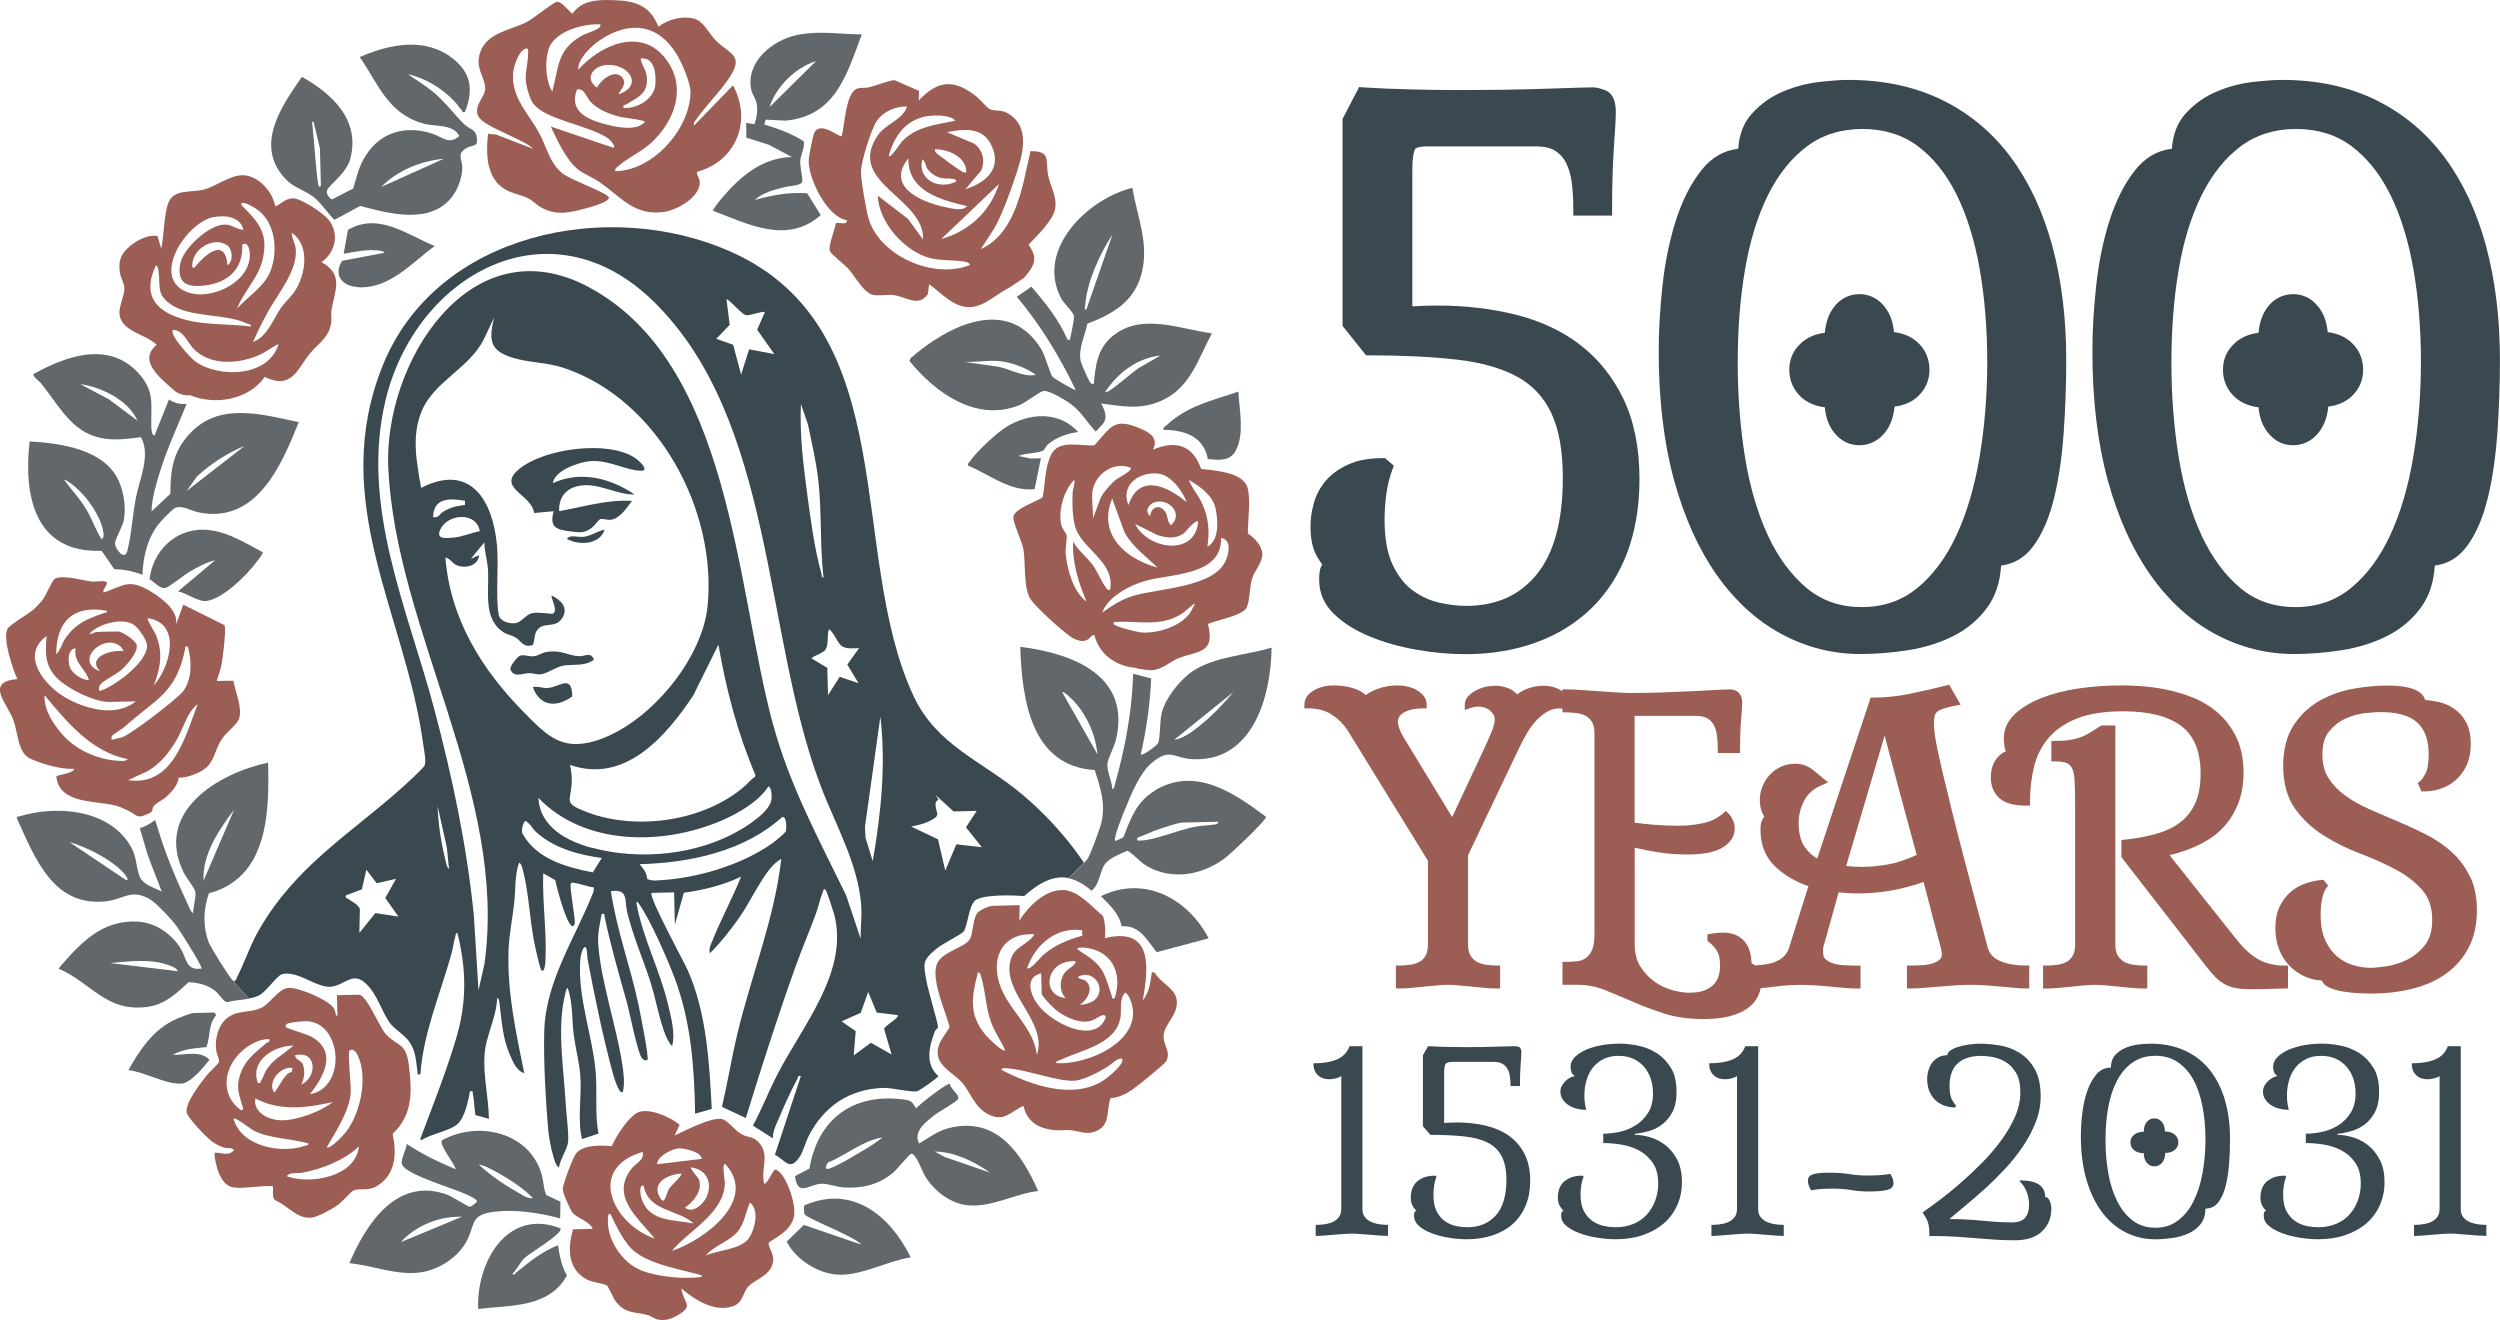
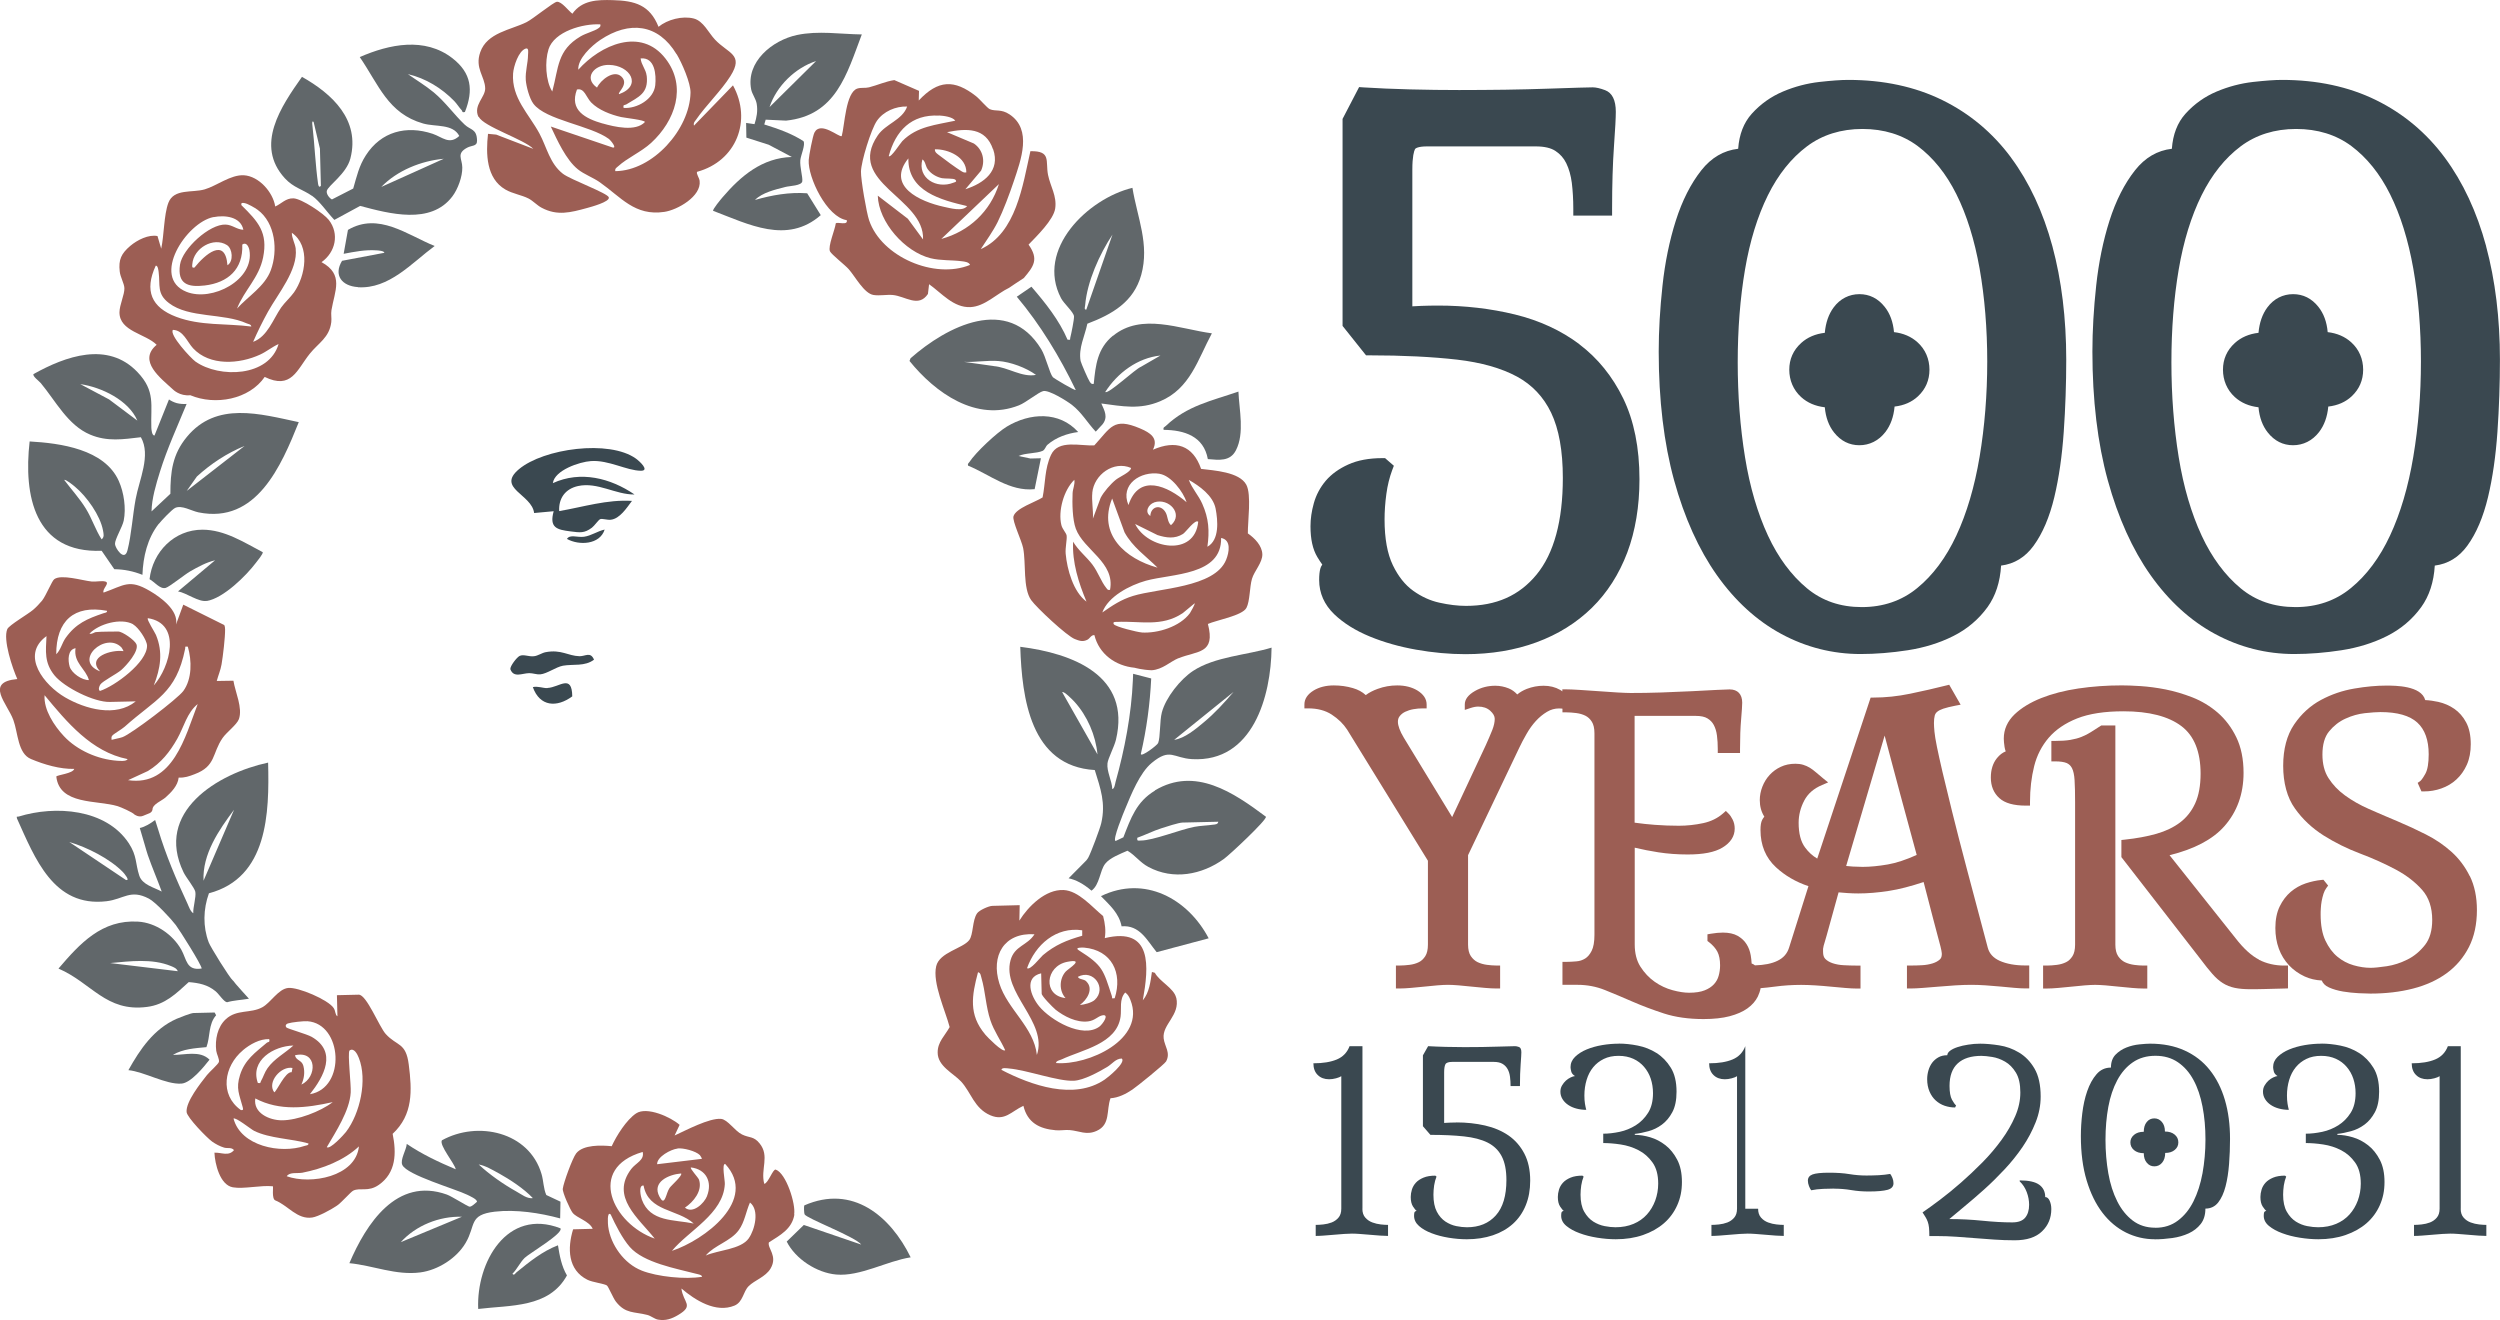
<svg xmlns="http://www.w3.org/2000/svg" id="Layer_1" data-name="Layer 1" viewBox="0 0 389.85 205.85">
  <defs>
    <style>
      .cls-1 {
        fill: #61676a;
      }

      .cls-2 {
        fill: #3a4850;
      }

      .cls-3 {
        fill: #9c5e54;
      }
    </style>
  </defs>
  <g>
    <g>
      <path class="cls-2" d="M246.29,53.68c-2.84-2.14-6.22-3.7-10.05-4.64-3.77-.92-7.8-1.39-11.98-1.39-.92,0-1.8.02-2.65.05-.46.02-.91.04-1.37.07v-21.33c0-2.05.26-2.87.41-3.17.08-.17.57-.44,1.87-.44h16.98c1.32,0,2.35.24,3.06.71.74.49,1.3,1.12,1.69,1.93.42.86.71,1.89.86,3.05.15,1.25.23,2.6.23,4v1.1h6.05v-1.1c0-3.73.1-6.98.29-9.66.2-2.78.29-4.55.29-5.42,0-1.82-.56-2.96-1.67-3.38-.78-.29-1.41-.44-1.93-.44-.13,0-.85.02-2.15.05-1.29.04-2.93.09-4.93.16-1.95.07-4.16.12-6.59.16-2.41.03-4.8.05-7.17.05s-5.02-.03-7.64-.1c-2.63-.07-5.06-.17-7.24-.31l-.71-.05-2.58,4.96v32.28l3.66,4.59h.53c5.2,0,9.8.23,13.67.67,3.77.44,6.91,1.33,9.35,2.65,2.35,1.28,4.14,3.17,5.32,5.64,1.21,2.53,1.82,5.94,1.82,10.16,0,6.69-1.38,11.76-4.09,15.06-2.7,3.29-6.3,4.89-11.02,4.89-1.27,0-2.67-.17-4.15-.5-1.42-.31-2.8-.94-4.08-1.86-1.26-.9-2.33-2.24-3.17-3.99-.85-1.76-1.29-4.15-1.29-7.11,0-1.27.09-2.61.28-3.99.18-1.34.49-2.58.9-3.69l.27-.71-1.37-1.19h-.41c-2.08,0-3.87.33-5.32.99-1.46.66-2.64,1.51-3.52,2.54-.87,1.03-1.5,2.21-1.86,3.5-.35,1.24-.52,2.45-.52,3.59,0,2.04.35,3.61,1.07,4.81.28.46.53.85.77,1.17-.16.22-.26.44-.31.64-.12.45-.18,1.02-.18,1.76,0,2.05.8,3.85,2.36,5.35,1.44,1.38,3.31,2.55,5.55,3.47,2.18.9,4.61,1.59,7.22,2.05,2.59.46,5.17.7,7.67.7,4.03,0,7.76-.62,11.09-1.85,3.35-1.23,6.25-3.04,8.64-5.38,2.39-2.34,4.24-5.24,5.52-8.62,1.26-3.36,1.9-7.21,1.9-11.43,0-4.89-.85-9.12-2.52-12.57-1.68-3.46-3.98-6.3-6.84-8.46Z" />
      <path class="cls-2" d="M313.61,24.58c-2.86-3.86-6.46-6.88-10.72-8.97-4.25-2.09-9.19-3.15-14.67-3.15-1.15,0-2.62.11-4.51.32-1.93.22-3.83.72-5.66,1.49-1.88.79-3.52,1.96-4.88,3.47-1.25,1.39-1.96,3.22-2.12,5.46-2.26.26-4.18,1.38-5.73,3.34-1.65,2.08-3,4.74-4,7.89-.98,3.09-1.68,6.49-2.07,10.11-.39,3.59-.59,7.04-.59,10.28,0,7.54.81,14.29,2.4,20.08,1.6,5.82,3.85,10.8,6.67,14.79,2.85,4.03,6.24,7.12,10.07,9.18,3.84,2.07,7.99,3.12,12.34,3.12,2.36,0,4.83-.2,7.36-.59,2.58-.4,4.96-1.14,7.07-2.2,2.17-1.08,3.98-2.61,5.37-4.53,1.25-1.74,1.96-3.91,2.11-6.47,2.06-.26,3.77-1.3,5.08-3.11,1.4-1.92,2.48-4.47,3.22-7.56.72-3.01,1.21-6.44,1.47-10.18.26-3.73.39-7.52.39-11.28,0-6.42-.73-12.36-2.16-17.67-1.45-5.34-3.61-9.99-6.45-13.82ZM309.89,56.39c0,5.15-.4,10.14-1.19,14.84-.78,4.66-2,8.8-3.63,12.29-1.6,3.43-3.65,6.19-6.12,8.2-2.39,1.96-5.29,2.95-8.62,2.95s-6.17-.96-8.56-2.94c-2.43-2.02-4.48-4.78-6.07-8.2-1.62-3.49-2.83-7.6-3.58-12.23-.76-4.67-1.14-9.65-1.14-14.8s.38-10.02,1.14-14.48c.75-4.41,1.95-8.31,3.57-11.58,1.59-3.21,3.64-5.78,6.09-7.62,2.4-1.8,5.31-2.71,8.65-2.71s6.24.9,8.61,2.66c2.42,1.81,4.46,4.34,6.04,7.52,1.62,3.24,2.83,7.14,3.62,11.59.79,4.49,1.19,9.38,1.19,14.52Z" />
      <path class="cls-2" d="M295.35,51.79c-.14-1.59-.63-2.91-1.45-3.94-1.05-1.32-2.38-1.98-3.95-1.98s-3.01.71-4.01,2.07c-.78,1.05-1.24,2.38-1.38,3.96-1.47.17-2.71.7-3.69,1.59-1.23,1.12-1.85,2.52-1.85,4.16s.62,3.15,1.85,4.27c.98.89,2.21,1.42,3.69,1.59.14,1.59.63,2.91,1.45,3.94,1.05,1.32,2.38,1.98,3.94,1.98s3-.69,4.05-2.05c.81-1.05,1.3-2.39,1.44-3.98,1.48-.17,2.7-.71,3.65-1.6,1.19-1.12,1.79-2.51,1.79-4.15s-.62-3.15-1.86-4.27c-.98-.89-2.22-1.42-3.69-1.59Z" />
      <path class="cls-2" d="M362.98,51.79c-.14-1.59-.63-2.91-1.45-3.94-1.05-1.32-2.38-1.98-3.95-1.98s-3.01.71-4.01,2.07c-.78,1.05-1.24,2.38-1.38,3.96-1.47.17-2.71.7-3.69,1.59-1.23,1.12-1.85,2.52-1.85,4.16s.62,3.15,1.85,4.27c.98.89,2.21,1.42,3.69,1.59.14,1.59.63,2.91,1.45,3.94,1.05,1.32,2.38,1.98,3.94,1.98s3-.69,4.05-2.05c.81-1.05,1.3-2.39,1.44-3.98,1.48-.17,2.7-.71,3.65-1.6,1.19-1.12,1.79-2.51,1.79-4.15s-.62-3.15-1.86-4.27c-.98-.89-2.22-1.42-3.69-1.59Z" />
      <path class="cls-2" d="M387.69,38.4c-1.45-5.34-3.61-9.99-6.45-13.82-2.86-3.86-6.46-6.88-10.72-8.97-4.25-2.09-9.19-3.15-14.67-3.15-1.15,0-2.62.11-4.51.32-1.93.22-3.83.72-5.66,1.49-1.88.79-3.52,1.96-4.88,3.47-1.25,1.39-1.96,3.22-2.12,5.46-2.26.26-4.18,1.38-5.73,3.34-1.65,2.08-3,4.74-4,7.89-.98,3.09-1.68,6.49-2.07,10.11-.39,3.59-.59,7.04-.59,10.28,0,7.54.81,14.29,2.4,20.08,1.6,5.82,3.85,10.8,6.67,14.79,2.85,4.03,6.24,7.12,10.07,9.18,3.84,2.07,7.99,3.12,12.34,3.12,2.36,0,4.83-.2,7.36-.59,2.58-.4,4.96-1.14,7.07-2.2,2.17-1.08,3.98-2.61,5.37-4.53,1.25-1.74,1.96-3.91,2.11-6.47,2.06-.26,3.77-1.3,5.08-3.11,1.4-1.92,2.48-4.47,3.22-7.56.72-3.01,1.21-6.44,1.47-10.18.26-3.73.39-7.52.39-11.28,0-6.42-.73-12.36-2.16-17.67ZM377.52,56.39c0,5.15-.4,10.14-1.19,14.84-.78,4.66-2,8.8-3.63,12.29-1.6,3.43-3.65,6.19-6.12,8.2-2.39,1.96-5.29,2.95-8.62,2.95s-6.17-.96-8.56-2.94c-2.43-2.02-4.48-4.78-6.07-8.2-1.62-3.49-2.83-7.6-3.58-12.23-.76-4.67-1.14-9.65-1.14-14.8s.38-10.02,1.14-14.48c.75-4.41,1.95-8.31,3.57-11.58,1.59-3.21,3.64-5.78,6.09-7.62,2.4-1.8,5.31-2.71,8.65-2.71s6.24.9,8.61,2.66c2.42,1.81,4.46,4.34,6.04,7.52,1.62,3.24,2.83,7.14,3.62,11.59.79,4.49,1.19,9.38,1.19,14.52Z" />
    </g>
    <g>
      <path class="cls-3" d="M311.83,149.83c-.99-.45-1.6-1.11-1.85-2.02-1.25-4.68-2.36-8.84-3.28-12.35-.91-3.43-1.68-6.44-2.3-8.95-.63-2.54-1.12-4.55-1.49-6.14-.37-1.61-.67-2.93-.87-3.94-.2-1-.33-1.78-.38-2.33-.05-.54-.08-.99-.08-1.34,0-.47.04-.86.12-1.16.06-.23.18-.43.37-.59.22-.19.55-.36.97-.5.48-.16,1.1-.31,1.86-.46l.84-.16-1.78-3.11-.45.11c-1.78.45-3.68.88-5.65,1.29-1.93.4-3.85.6-5.71.6h-.44l-8.33,25.11c-.73-.43-1.37-1.01-1.9-1.74-.67-.9-1-2.19-1-3.85,0-1.2.3-2.37.88-3.47.57-1.08,1.48-1.87,2.78-2.42l.94-.4-.79-.64c-.4-.33-.77-.64-1.08-.91-.35-.3-.68-.55-.99-.74-.32-.19-.67-.35-1.04-.46-.37-.11-.78-.16-1.21-.16-.84,0-1.6.16-2.28.48-.67.31-1.25.74-1.73,1.26-.48.52-.86,1.13-1.13,1.82-.27.69-.41,1.39-.41,2.11,0,.98.24,1.85.71,2.58-.13.16-.25.33-.34.51-.18.36-.26.85-.26,1.57,0,2.38.81,4.33,2.41,5.81,1.4,1.3,3.1,2.29,5.07,2.95l-3.02,9.58c-.29.93-.87,1.6-1.79,2.05-.91.45-2.09.68-3.53.72-.17-.14-.34-.23-.52-.29-.02-.42-.07-.85-.14-1.27-.11-.64-.32-1.22-.65-1.74-.33-.54-.81-.97-1.4-1.31-.59-.33-1.37-.5-2.29-.5-.56,0-1.19.06-1.9.18l-.51.09v1.04l.24.18c.6.47,1.04.97,1.32,1.51.27.53.41,1.24.41,2.11,0,.58-.08,1.13-.23,1.65-.14.49-.38.92-.73,1.3-.35.38-.83.7-1.43.94-.62.25-1.44.38-2.44.38-.73,0-1.6-.13-2.59-.4-.97-.26-1.91-.7-2.78-1.31-.87-.61-1.61-1.4-2.22-2.35-.59-.92-.89-2.09-.89-3.46v-15.1c1.22.29,2.45.53,3.67.72,1.48.23,3.03.34,4.58.34,2.46,0,4.23-.35,5.42-1.07,1.28-.77,1.92-1.77,1.92-2.97,0-.51-.11-.98-.32-1.4-.2-.4-.41-.71-.65-.94l-.41-.41-.43.38c-.85.75-1.89,1.26-3.09,1.52-1.26.27-2.54.41-3.8.41s-2.52-.05-3.74-.14c-1.05-.08-2.12-.19-3.17-.34v-16.65h9.55c.78,0,1.39.13,1.81.39.43.26.76.6.99,1.03.24.46.41,1,.49,1.62.09.67.13,1.39.13,2.14v.61h3.47v-.61c0-1.81.06-3.37.17-4.63.11-1.32.17-2.17.17-2.61,0-1.32-.71-2.07-1.96-2.07-.28,0-.94.03-2.03.08-1.07.06-2.35.12-3.84.2-1.45.07-3.06.14-4.79.2-1.69.06-3.3.08-4.78.08-.43,0-1.12-.03-2.04-.08-.98-.06-1.97-.12-2.94-.2-1.04-.08-2.04-.14-2.95-.2-.94-.06-1.65-.09-2.11-.09h-.61v.32c-.11-.09-.22-.17-.35-.24-.75-.43-1.61-.64-2.58-.64-.9,0-1.77.17-2.61.49-.58.23-1.08.52-1.49.87-.39-.43-.84-.75-1.34-.95-.67-.27-1.37-.41-2.08-.41-1.15,0-2.21.27-3.16.81-1.06.6-1.6,1.31-1.6,2.11v.85l.81-.27c.5-.17.92-.25,1.27-.25.78,0,1.4.21,1.89.65.47.43.7.84.7,1.26,0,.52-.13,1.1-.38,1.74-.27.69-.62,1.49-1.02,2.38l-5.24,11.2-7.54-12.38c-.61-1.02-.92-1.86-.92-2.49,0-.35.09-.64.29-.88.22-.28.5-.5.85-.67.38-.18.81-.32,1.27-.4.49-.09.98-.13,1.46-.13h.61v-.61c0-.86-.49-1.59-1.44-2.18-.86-.52-1.92-.79-3.15-.79-1.04,0-2.07.18-3.05.54-.74.27-1.36.59-1.85.97-.54-.5-1.21-.86-2-1.09-.95-.28-1.95-.42-2.98-.42-1.23,0-2.29.27-3.15.79-.96.59-1.44,1.32-1.44,2.18v.61h.61c1.44,0,2.67.33,3.65.97,1.01.66,1.82,1.45,2.4,2.34l12.6,20.45v13.08c0,.77-.14,1.38-.41,1.8-.28.43-.6.74-.99.93-.42.21-.9.35-1.43.42-.57.07-1.09.11-1.55.11h-.61v3.58h.61c.46,0,1.05-.03,1.73-.09.69-.06,1.39-.12,2.09-.2.72-.08,1.41-.14,2.06-.2.65-.05,1.2-.08,1.63-.08s.98.03,1.63.08c.65.05,1.34.12,2.06.2.69.07,1.4.14,2.09.2.69.06,1.27.09,1.74.09h.61v-3.58h-.61c-.43,0-.92-.04-1.47-.11-.51-.07-1-.21-1.44-.42-.41-.2-.75-.51-1.05-.94-.28-.42-.43-1.02-.43-1.79v-13.95l7.97-16.72c.33-.7.72-1.44,1.16-2.2.42-.74.91-1.42,1.44-2,.52-.57,1.1-1.05,1.74-1.43.6-.36,1.22-.53,1.9-.53.12,0,.25,0,.37.02.04,0,.09.01.14.02v.57h.61c.46,0,.98.04,1.55.11.53.07,1.01.21,1.43.42.39.2.72.5.99.93.27.42.41,1.03.41,1.8v31.44c0,1.09-.15,1.93-.44,2.5-.28.55-.62.95-1.01,1.19-.41.25-.85.4-1.36.44-.58.05-1.11.08-1.57.08h-.61v3.58h2.35c1.49,0,2.91.27,4.24.8,1.39.56,2.85,1.17,4.33,1.82,1.51.66,3.17,1.28,4.91,1.85,1.79.58,3.87.87,6.17.87,1.58,0,2.95-.15,4.06-.44,1.13-.3,2.07-.71,2.78-1.22.74-.53,1.28-1.15,1.63-1.86.2-.42.35-.86.43-1.3.65-.05,1.39-.13,2.22-.24,1.33-.18,2.71-.27,4.1-.27.69,0,1.45.03,2.26.08.8.05,1.62.12,2.43.2.81.08,1.55.14,2.22.2.69.06,1.27.09,1.74.09h.61v-3.58h-.61c-.66,0-1.34-.02-2.02-.06-.63-.03-1.21-.14-1.72-.31-.47-.16-.85-.38-1.14-.67-.24-.24-.35-.6-.35-1.11v-.08c-.03-.22,0-.51.09-.86.11-.43.26-.94.45-1.54l1.88-6.79c.46.05.92.09,1.36.11.6.04,1.18.06,1.72.06,1.45,0,3.06-.13,4.78-.4,1.57-.24,3.38-.71,5.4-1.38.6,2.28,1.07,4.12,1.43,5.51.39,1.52.71,2.7.93,3.52.22.8.36,1.35.41,1.64.06.34.07.5.07.56,0,.51-.19.74-.33.86-.29.26-.67.46-1.12.6-.5.15-1.04.25-1.62.28-.62.04-1.21.05-1.76.05h-.61v3.58h.61c.46,0,1.09-.03,1.87-.09.77-.06,1.6-.12,2.48-.2.88-.07,1.78-.14,2.65-.2.88-.05,1.7-.08,2.43-.08.69,0,1.44.03,2.23.08.78.05,1.57.12,2.34.19.77.08,1.48.14,2.14.2.67.06,1.24.09,1.71.09h.61v-3.58h-.61c-1.59,0-2.94-.25-4.01-.73ZM298.89,133.32c-1.67.75-3.17,1.25-4.49,1.48-1.45.25-2.78.38-3.94.38-.47,0-.99-.02-1.53-.05-.33-.02-.68-.05-1.04-.09l6-20.33c.2.74.47,1.76.81,3.05.42,1.62.98,3.72,1.66,6.23.68,2.53,1.53,5.67,2.53,9.33Z" />
      <path class="cls-3" d="M352.28,149.65c-1.19-.61-2.42-1.73-3.67-3.35l-10.29-12.94c3.86-.95,6.73-2.46,8.55-4.52,1.98-2.24,2.99-5.04,2.99-8.32,0-2.14-.38-4.01-1.13-5.55-.74-1.53-1.72-2.82-2.9-3.84-1.17-1.01-2.5-1.81-3.94-2.38-1.42-.55-2.83-.97-4.2-1.24-1.37-.27-2.68-.44-3.9-.52-1.21-.08-2.19-.11-2.9-.11-2.34,0-4.61.16-6.77.48-2.17.32-4.12.83-5.81,1.5-1.71.68-3.11,1.54-4.16,2.54-1.11,1.07-1.68,2.34-1.68,3.78,0,.34.04.76.12,1.3.04.25.1.48.18.69-.5.2-.96.55-1.37,1.06-.63.78-.95,1.8-.95,3.02,0,1.34.45,2.42,1.33,3.21.87.79,2.24,1.17,4.17,1.17h.61v-.61c0-1.96.22-3.83.65-5.55.42-1.68,1.19-3.17,2.28-4.44,1.09-1.26,2.58-2.27,4.42-3,1.87-.74,4.3-1.11,7.24-1.11,3.96,0,7,.78,9.03,2.32,1.98,1.5,2.98,3.99,2.98,7.4,0,1.85-.28,3.4-.84,4.63-.55,1.21-1.34,2.21-2.34,2.97-1.02.77-2.26,1.37-3.7,1.78-1.47.42-3.13.72-4.92.91l-.55.06v2.67l12.36,15.93c.68.91,1.28,1.66,1.8,2.25.54.62,1.1,1.12,1.65,1.46.56.36,1.2.61,1.88.75.66.14,1.48.21,2.46.21.48,0,1.19,0,2.17-.03.96-.02,1.99-.05,3.07-.08l.59-.02v-3.56h-.61c-1.43,0-2.75-.31-3.93-.91Z" />
      <path class="cls-3" d="M332.79,150.46c-.51-.07-1-.21-1.44-.42-.41-.2-.75-.51-1.05-.94-.28-.42-.43-1.02-.43-1.79v-34.18h-2.2l-.42.27c-.43.27-.83.54-1.22.78-.43.28-.92.52-1.44.73-.52.21-1.11.36-1.75.47-.66.11-1.45.16-2.34.16h-.61v3.19h.61c.77,0,1.37.09,1.78.26.35.15.62.41.82.78.22.43.36,1.06.41,1.89.06.9.08,2.05.08,3.42v22.23c0,.77-.14,1.38-.41,1.8-.28.43-.6.74-.99.93-.42.21-.9.35-1.43.42-.57.07-1.09.11-1.55.11h-.61v3.58h.61c.46,0,1.05-.03,1.73-.09.69-.06,1.39-.12,2.09-.2.72-.07,1.41-.14,2.06-.2.65-.05,1.2-.08,1.63-.08s.98.03,1.63.08c.65.05,1.34.12,2.06.2.69.07,1.4.14,2.09.2.69.06,1.27.09,1.74.09h.61v-3.58h-.61c-.43,0-.92-.04-1.47-.11Z" />
      <path class="cls-3" d="M385.13,136.62c-.72-1.47-1.69-2.75-2.86-3.8-1.16-1.04-2.49-1.95-3.98-2.7-1.44-.73-2.95-1.43-4.47-2.07-1.53-.64-3.02-1.28-4.42-1.9-1.39-.61-2.65-1.33-3.73-2.12-1.06-.77-1.92-1.68-2.57-2.7-.63-.98-.94-2.21-.94-3.66,0-1.57.35-2.79,1.04-3.62.72-.88,1.58-1.55,2.56-1.99,1-.46,2.02-.74,3.01-.85,1.04-.11,1.86-.17,2.43-.17,2.64,0,4.57.55,5.76,1.64,1.17,1.07,1.77,2.73,1.77,4.94,0,1.39-.17,2.4-.51,3.02-.48.88-.74,1.1-.8,1.15l-.41.29.59,1.33h.4c.93,0,1.83-.15,2.7-.46.88-.31,1.67-.77,2.34-1.39.68-.62,1.23-1.39,1.64-2.31.41-.92.61-1.99.61-3.2,0-1.37-.24-2.51-.72-3.4-.47-.89-1.1-1.6-1.85-2.12-.74-.51-1.57-.87-2.49-1.08-.69-.15-1.38-.25-2.04-.28-.61-2.26-4.68-2.26-6.09-2.26-1.49,0-3.15.15-4.96.46-1.84.31-3.59.91-5.21,1.78-1.65.89-3.06,2.17-4.18,3.82-1.13,1.67-1.71,3.84-1.71,6.46s.61,4.94,1.83,6.64c1.18,1.67,2.69,3.08,4.47,4.21,1.75,1.1,3.67,2.06,5.72,2.83,1.99.75,3.85,1.59,5.54,2.49,1.65.88,3.04,1.95,4.12,3.18,1.03,1.17,1.56,2.74,1.56,4.67,0,1.65-.38,2.96-1.13,3.91-.78.99-1.7,1.76-2.74,2.27-1.06.53-2.14.88-3.21,1.04-1.11.16-1.95.25-2.52.25-.84,0-1.74-.13-2.67-.4-.91-.26-1.75-.7-2.5-1.32-.75-.61-1.38-1.46-1.88-2.51-.5-1.05-.75-2.43-.75-4.09,0-.26,0-.58.03-.95.02-.37.06-.74.13-1.13.07-.39.17-.78.29-1.16.11-.34.26-.64.44-.88l.28-.38-.73-.91-.33.03c-.79.08-1.61.26-2.43.53-.86.29-1.64.73-2.34,1.32-.7.6-1.28,1.36-1.72,2.27-.45.92-.68,2.06-.68,3.38,0,1.15.18,2.23.54,3.21.36.99.9,1.86,1.59,2.6.69.73,1.51,1.31,2.44,1.74.8.37,1.7.58,2.67.63.15.39.47.79,1.12,1.08.62.28,1.37.5,2.2.64.8.13,1.62.22,2.43.26.82.04,1.41.06,1.83.06,2.4,0,4.63-.26,6.64-.78,2.03-.52,3.8-1.33,5.26-2.4,1.48-1.08,2.64-2.46,3.47-4.09.83-1.63,1.24-3.57,1.24-5.75,0-2.03-.37-3.81-1.1-5.3Z" />
    </g>
    <g>
      <path class="cls-2" d="M212.45,188.49c0,.58.15,1.05.46,1.39.3.34.67.59,1.1.75.43.16.87.26,1.32.31s.82.07,1.12.07v1.72c-.29,0-.7-.02-1.21-.05-.51-.04-1.05-.08-1.61-.13-.56-.05-1.1-.09-1.61-.13-.51-.04-.92-.05-1.21-.05s-.7.02-1.21.05c-.51.04-1.05.08-1.61.13-.56.05-1.1.09-1.61.13-.51.04-.92.05-1.21.05v-1.72c.32,0,.71-.02,1.17-.07.46-.05.9-.15,1.32-.31.41-.16.77-.41,1.06-.75.29-.34.44-.8.44-1.39v-20.67c-.17.12-.45.23-.82.33s-.74.15-1.08.15c-.73,0-1.32-.22-1.77-.66-.45-.44-.68-1.05-.68-1.83,1.49,0,2.71-.2,3.66-.6s1.61-1.09,1.98-2.07h2.01v25.35Z" />
      <path class="cls-2" d="M227.12,175.03c1.56,0,3.04.16,4.45.48,1.4.32,2.62.84,3.66,1.55,1.04.72,1.86,1.66,2.47,2.82s.92,2.57.92,4.23c0,1.44-.23,2.72-.7,3.86-.46,1.13-1.13,2.09-1.99,2.87-.87.78-1.91,1.38-3.13,1.79-1.22.41-2.57.62-4.06.62-.93,0-1.87-.08-2.84-.24-.96-.16-1.85-.39-2.65-.7-.8-.3-1.46-.68-1.97-1.13-.51-.45-.77-.98-.77-1.59,0-.22.02-.39.05-.51.04-.12.15-.21.35-.26-.15-.1-.34-.32-.57-.68s-.35-.85-.35-1.48c0-.37.06-.75.18-1.15.12-.4.33-.76.62-1.08.29-.32.69-.58,1.19-.79.5-.21,1.12-.31,1.85-.31l.18.15c-.17.42-.29.87-.37,1.37-.07.5-.11.98-.11,1.45,0,1.1.18,1.98.53,2.65s.8,1.18,1.34,1.54c.54.35,1.1.59,1.7.71.6.12,1.15.18,1.66.18,1.9,0,3.4-.62,4.5-1.85,1.1-1.23,1.65-3.07,1.65-5.5,0-1.54-.24-2.77-.73-3.71-.49-.94-1.22-1.65-2.19-2.14-.98-.49-2.21-.81-3.7-.97-1.49-.16-3.23-.24-5.23-.24l-1.17-1.35v-11.05l.81-1.43c.83.05,1.75.08,2.76.11,1.01.02,1.98.04,2.91.04s1.81,0,2.73-.02c.91-.01,1.75-.03,2.51-.06.76-.02,1.38-.04,1.87-.05.49-.01.76-.02.8-.02.15,0,.34.04.59.13.24.08.37.36.37.82,0,.29-.04.92-.11,1.87s-.11,2.08-.11,3.4h-1.46c0-.51-.03-.99-.09-1.45-.06-.45-.18-.85-.37-1.19s-.45-.62-.79-.82c-.34-.21-.81-.31-1.39-.31h-6.44c-.58,0-.95.12-1.08.37-.13.24-.2.67-.2,1.28v7.87c.32-.02.63-.04.95-.05.32-.01.65-.02.99-.02Z" />
      <path class="cls-2" d="M252.47,162.74c.9,0,1.88.1,2.93.31,1.05.21,2.02.59,2.91,1.15.89.56,1.63,1.32,2.23,2.29.6.96.9,2.21.9,3.75,0,1.32-.22,2.38-.66,3.2-.44.82-.98,1.46-1.63,1.94-.65.48-1.35.82-2.1,1.02-.76.21-1.46.35-2.12.42v.15c.76,0,1.56.13,2.41.38s1.65.67,2.38,1.24,1.34,1.33,1.83,2.27c.49.94.73,2.09.73,3.46s-.24,2.52-.73,3.62-1.18,2.04-2.08,2.82c-.9.78-1.99,1.39-3.26,1.83-1.27.44-2.68.66-4.24.66-.93,0-1.89-.08-2.89-.24-1-.16-1.92-.39-2.74-.7-.83-.3-1.52-.68-2.07-1.13-.55-.45-.82-.98-.82-1.59,0-.22.02-.39.05-.51.04-.12.15-.21.35-.26-.15-.1-.33-.32-.57-.68-.23-.35-.35-.85-.35-1.48,0-.37.06-.75.18-1.15s.33-.76.62-1.08.69-.58,1.19-.79c.5-.21,1.12-.31,1.85-.31l.18.15c-.17.42-.29.87-.37,1.37-.07.5-.11.98-.11,1.45,0,1.1.19,1.98.57,2.65s.85,1.18,1.41,1.54c.56.35,1.15.59,1.77.71s1.19.18,1.7.18c1.05,0,1.99-.18,2.82-.53.83-.35,1.52-.84,2.08-1.46.56-.62.99-1.35,1.3-2.18.3-.83.46-1.71.46-2.63,0-1.37-.29-2.46-.88-3.29s-1.31-1.47-2.18-1.92c-.87-.45-1.8-.75-2.8-.9-1-.15-1.9-.22-2.71-.22v-1.46c.8,0,1.66-.1,2.56-.29s1.74-.54,2.51-1.02c.77-.49,1.41-1.13,1.92-1.94.51-.8.77-1.83.77-3.07,0-.8-.12-1.55-.35-2.25-.23-.7-.58-1.31-1.04-1.85-.46-.54-1.02-.96-1.68-1.26s-1.43-.46-2.3-.46-1.65.16-2.3.48c-.66.32-1.21.75-1.66,1.3-.45.55-.79,1.2-1.02,1.96-.23.76-.35,1.57-.35,2.45,0,.49.03.92.09,1.28.06.37.13.68.2.95-.54,0-1.05-.07-1.54-.2-.49-.13-.91-.32-1.28-.57s-.66-.54-.88-.9-.33-.74-.33-1.15c0-.37.08-.7.26-.99.17-.29.37-.54.6-.75s.48-.37.73-.49c.26-.12.48-.2.68-.22-.32-.2-.51-.43-.58-.71s-.11-.51-.11-.68c0-.61.24-1.15.71-1.61.48-.46,1.08-.85,1.81-1.15.73-.3,1.54-.53,2.43-.68.89-.15,1.76-.22,2.62-.22Z" />
-       <path class="cls-2" d="M274.16,188.49c0,.58.15,1.05.46,1.39.3.34.67.59,1.1.75.43.16.87.26,1.32.31s.82.07,1.12.07v1.72c-.29,0-.7-.02-1.21-.05-.51-.04-1.05-.08-1.61-.13-.56-.05-1.1-.09-1.61-.13-.51-.04-.92-.05-1.21-.05s-.7.02-1.21.05c-.51.04-1.05.08-1.61.13-.56.05-1.1.09-1.61.13-.51.04-.92.05-1.21.05v-1.72c.32,0,.71-.02,1.17-.07.46-.05.9-.15,1.32-.31.41-.16.77-.41,1.06-.75.29-.34.44-.8.44-1.39v-20.67c-.17.12-.45.23-.82.33s-.74.15-1.08.15c-.73,0-1.32-.22-1.77-.66-.45-.44-.68-1.05-.68-1.83,1.49,0,2.71-.2,3.66-.6s1.61-1.09,1.98-2.07h2.01v25.35Z" />
+       <path class="cls-2" d="M274.16,188.49c0,.58.15,1.05.46,1.39.3.34.67.59,1.1.75.43.16.87.26,1.32.31s.82.07,1.12.07v1.72c-.29,0-.7-.02-1.21-.05-.51-.04-1.05-.08-1.61-.13-.56-.05-1.1-.09-1.61-.13-.51-.04-.92-.05-1.21-.05s-.7.02-1.21.05c-.51.04-1.05.08-1.61.13-.56.05-1.1.09-1.61.13-.51.04-.92.05-1.21.05v-1.72c.32,0,.71-.02,1.17-.07.46-.05.9-.15,1.32-.31.41-.16.77-.41,1.06-.75.29-.34.44-.8.44-1.39v-20.67c-.17.12-.45.23-.82.33s-.74.15-1.08.15c-.73,0-1.32-.22-1.77-.66-.45-.44-.68-1.05-.68-1.83,1.49,0,2.71-.2,3.66-.6s1.61-1.09,1.98-2.07v25.35Z" />
      <path class="cls-2" d="M285.98,185.35c-.42,0-.97.01-1.66.04s-1.32.1-1.88.22c-.12-.15-.24-.37-.35-.66-.11-.29-.17-.57-.17-.84,0-.46.24-.79.73-.97.49-.18,1.34-.27,2.56-.27s2.28.07,3.18.22c.9.15,1.79.22,2.67.22.66,0,1.3-.02,1.94-.05.63-.04,1.22-.1,1.76-.2.12.15.24.36.35.64.11.28.16.55.16.82,0,.51-.31.85-.93,1.02-.62.17-1.6.26-2.95.26-.93,0-1.83-.07-2.71-.22s-1.78-.22-2.71-.22Z" />
      <path class="cls-2" d="M303.98,190.1c1.76,0,3.48.09,5.16.26,1.68.17,3.23.26,4.65.26.93,0,1.6-.24,2.01-.73.41-.49.62-1.16.62-2.01,0-.66-.12-1.32-.37-1.98s-.61-1.22-1.1-1.68v-.15c1.42,0,2.43.23,3.05.68.62.45.93,1.09.93,1.92.29,0,.52.19.69.57.17.38.26.81.26,1.3,0,1.39-.48,2.55-1.45,3.48-.96.93-2.38,1.39-4.26,1.39-1.12,0-2.18-.04-3.18-.11-1-.07-1.99-.15-2.96-.22s-1.95-.15-2.93-.22-2.01-.11-3.11-.11h-1.13c0-.51-.02-.94-.05-1.3-.04-.35-.1-.66-.2-.93-.1-.27-.21-.51-.35-.73-.13-.22-.29-.46-.46-.73.75-.51,1.66-1.17,2.71-1.96,1.05-.79,2.14-1.68,3.27-2.67,1.13-.99,2.25-2.05,3.37-3.18,1.11-1.13,2.1-2.3,2.98-3.51.88-1.21,1.58-2.43,2.12-3.68.54-1.24.8-2.48.8-3.7,0-1.32-.23-2.35-.7-3.11-.46-.76-1.02-1.32-1.68-1.7-.66-.38-1.33-.62-2.01-.73-.68-.11-1.24-.17-1.68-.17-1.61,0-2.84.39-3.69,1.17-.85.78-1.28,1.95-1.28,3.51,0,.98.13,1.7.38,2.16.26.46.47.76.64.88l-.15.33c-.56,0-1.1-.09-1.63-.27-.53-.18-.99-.46-1.39-.82s-.73-.83-.97-1.39c-.24-.56-.37-1.21-.37-1.94,0-.46.07-.92.2-1.37.13-.45.33-.85.58-1.19.26-.34.58-.62.97-.84.39-.22.85-.33,1.39-.33,0-.24.15-.48.44-.7s.68-.41,1.17-.57c.49-.16,1.04-.29,1.65-.38.61-.1,1.23-.15,1.87-.15.88,0,1.87.09,2.96.26,1.1.17,2.13.54,3.09,1.12.96.57,1.77,1.4,2.41,2.49s.97,2.54.97,4.37c0,1.37-.26,2.71-.79,4.04s-1.2,2.6-2.03,3.82c-.83,1.22-1.77,2.39-2.82,3.51-1.05,1.12-2.1,2.16-3.16,3.11-1.06.95-2.07,1.82-3.04,2.62-.96.79-1.77,1.47-2.43,2.03Z" />
      <path class="cls-2" d="M336.02,193.25c-1.59,0-3.08-.35-4.48-1.04-1.4-.7-2.63-1.72-3.68-3.09-1.05-1.37-1.87-3.05-2.47-5.05-.6-2-.9-4.3-.9-6.91,0-1.12.07-2.3.22-3.55.15-1.24.4-2.4.77-3.46.37-1.06.85-1.94,1.45-2.63.6-.7,1.35-1.04,2.25-1.04,0-.85.24-1.52.71-2.01.48-.49,1.04-.86,1.7-1.12.66-.26,1.33-.42,2.03-.49s1.25-.11,1.66-.11c2.02,0,3.82.35,5.38,1.06s2.87,1.71,3.91,3.02c1.05,1.31,1.84,2.87,2.38,4.7s.8,3.85.8,6.07c0,1.32-.05,2.62-.15,3.92-.1,1.29-.28,2.46-.55,3.49-.27,1.04-.65,1.87-1.15,2.51-.5.63-1.17.95-1.99.95,0,.98-.24,1.77-.73,2.4-.49.62-1.12,1.11-1.88,1.46-.77.35-1.62.6-2.56.73-.94.13-1.85.2-2.72.2ZM336.09,191.46c1.37,0,2.54-.37,3.53-1.12.99-.74,1.8-1.74,2.43-3,.63-1.26,1.1-2.72,1.41-4.39.3-1.67.46-3.42.46-5.25s-.15-3.54-.46-5.14c-.31-1.6-.77-2.98-1.41-4.15-.63-1.17-1.44-2.09-2.42-2.76s-2.15-1.01-3.51-1.01-2.54.34-3.53,1.02c-.99.68-1.8,1.62-2.43,2.8-.63,1.18-1.1,2.57-1.39,4.15-.29,1.59-.44,3.29-.44,5.12s.15,3.57.44,5.23c.29,1.66.76,3.12,1.39,4.37.63,1.26,1.44,2.26,2.41,3s2.15,1.12,3.51,1.12ZM334.3,176.49c0-.63.15-1.14.46-1.52.3-.38.7-.57,1.19-.57.46,0,.85.18,1.17.55.32.37.48.87.48,1.5.63,0,1.14.16,1.52.48.38.32.57.72.57,1.21s-.18.85-.55,1.17c-.37.32-.87.48-1.5.48,0,.63-.16,1.14-.48,1.52-.32.38-.72.57-1.21.57s-.85-.18-1.17-.55c-.32-.37-.48-.87-.48-1.5-.63,0-1.14-.16-1.52-.48-.38-.32-.57-.72-.57-1.21,0-.46.19-.85.57-1.17s.88-.48,1.52-.48Z" />
      <path class="cls-2" d="M362.03,162.74c.9,0,1.88.1,2.93.31,1.05.21,2.02.59,2.91,1.15.89.56,1.63,1.32,2.23,2.29.6.96.9,2.21.9,3.75,0,1.32-.22,2.38-.66,3.2-.44.82-.98,1.46-1.63,1.94-.65.48-1.35.82-2.1,1.02-.76.21-1.46.35-2.12.42v.15c.76,0,1.56.13,2.41.38s1.65.67,2.38,1.24,1.34,1.33,1.83,2.27c.49.94.73,2.09.73,3.46s-.24,2.52-.73,3.62-1.18,2.04-2.08,2.82c-.9.78-1.99,1.39-3.26,1.83-1.27.44-2.68.66-4.24.66-.93,0-1.89-.08-2.89-.24-1-.16-1.92-.39-2.74-.7-.83-.3-1.52-.68-2.07-1.13-.55-.45-.82-.98-.82-1.59,0-.22.02-.39.05-.51.04-.12.15-.21.35-.26-.15-.1-.33-.32-.57-.68-.23-.35-.35-.85-.35-1.48,0-.37.06-.75.18-1.15s.33-.76.62-1.08.69-.58,1.19-.79c.5-.21,1.12-.31,1.85-.31l.18.15c-.17.42-.29.87-.37,1.37-.07.5-.11.98-.11,1.45,0,1.1.19,1.98.57,2.65s.85,1.18,1.41,1.54c.56.35,1.15.59,1.77.71s1.19.18,1.7.18c1.05,0,1.99-.18,2.82-.53.83-.35,1.52-.84,2.08-1.46.56-.62.99-1.35,1.3-2.18.3-.83.46-1.71.46-2.63,0-1.37-.29-2.46-.88-3.29s-1.31-1.47-2.18-1.92c-.87-.45-1.8-.75-2.8-.9-1-.15-1.9-.22-2.71-.22v-1.46c.8,0,1.66-.1,2.56-.29s1.74-.54,2.51-1.02c.77-.49,1.41-1.13,1.92-1.94.51-.8.77-1.83.77-3.07,0-.8-.12-1.55-.35-2.25-.23-.7-.58-1.31-1.04-1.85-.46-.54-1.02-.96-1.68-1.26s-1.43-.46-2.3-.46-1.65.16-2.3.48c-.66.32-1.21.75-1.66,1.3-.45.55-.79,1.2-1.02,1.96-.23.76-.35,1.57-.35,2.45,0,.49.03.92.09,1.28.06.37.13.68.2.95-.54,0-1.05-.07-1.54-.2-.49-.13-.91-.32-1.28-.57s-.66-.54-.88-.9-.33-.74-.33-1.15c0-.37.08-.7.26-.99.17-.29.37-.54.6-.75s.48-.37.73-.49c.26-.12.48-.2.68-.22-.32-.2-.51-.43-.58-.71s-.11-.51-.11-.68c0-.61.24-1.15.71-1.61.48-.46,1.08-.85,1.81-1.15.73-.3,1.54-.53,2.43-.68.89-.15,1.76-.22,2.62-.22Z" />
      <path class="cls-2" d="M383.72,188.49c0,.58.15,1.05.46,1.39.3.34.67.59,1.1.75.43.16.87.26,1.32.31s.82.07,1.12.07v1.72c-.29,0-.7-.02-1.21-.05-.51-.04-1.05-.08-1.61-.13-.56-.05-1.1-.09-1.61-.13-.51-.04-.92-.05-1.21-.05s-.7.02-1.21.05c-.51.04-1.05.08-1.61.13-.56.05-1.1.09-1.61.13-.51.04-.92.05-1.21.05v-1.72c.32,0,.71-.02,1.17-.07.46-.05.9-.15,1.32-.31.41-.16.77-.41,1.06-.75.29-.34.44-.8.44-1.39v-20.67c-.17.12-.45.23-.82.33s-.74.15-1.08.15c-.73,0-1.32-.22-1.77-.66-.45-.44-.68-1.05-.68-1.83,1.49,0,2.71-.2,3.66-.6s1.61-1.09,1.98-2.07h2.01v25.35Z" />
    </g>
  </g>
  <g>
-     <path class="cls-2" d="M149.14,131.65l-1.74,4.11-1.13-4.88-4.19-1.99c1.39-.27,2.8-.61,3.92-1.51l.18-.44c-.15-.73-.67-1.94.18-2.21l-.46-.75,2.8,2.56,3.61-.09-1.68,2.56,2.48,3.11-3.96-.46ZM137.87,160.45l1.16,3.98-3.22-1.82-2.68,1.97.31-3.79-2.2-1.52,2.98-1.33,1.17-3.26,1.32,3.22,3.26.39c.42.38-2.08,1.68-2.1,2.17M120.55,113c-5.82-21.47-6.48-56.41-28.82-68.27-18.45-9.8-31.96,11.93-31.18,28.29,1.23,25.53,18.68,50.72,15,77.27l-.93,4.14-.73-11.69c-1.09-10.89-3.36-21.58-6.16-32.13-4.16-15.66-11.59-31.69-7.6-48.23,4.69-19.5,25.57-31.27,41.81-15.35,18.91,18.55,17.06,51.7,25.96,75.32,2.29,6.09,5.92,12.28,6.4,18.87.12,1.74-.12,3.42-.09,5.16l-2.25-6.73c-4.27-8.81-8.81-17.1-11.39-26.65M122.61,129.48c-.07.4-1.82,1.77-2.29,2.1-5.01,3.5-12.14,5.51-18.24,5.73-.39.01-.78-.11-1.15-.22-.07-.98-.59-1.63-1.2-2.33,7.83-.2,16.31-1.99,22.25-7.35.69-.18.67,1.62.59,2.06M92.42,132.25c-3.95-1.05-8.21-3.21-8.46-7.83,7.18,7.47,19.31,7.44,28.39,3.61,2.64-1.12,5.93-2.97,7.47-5.39.54.2.51,1.37.5,1.86-.08,1.85-3.26,3.95-4.78,4.85-6.64,3.96-15.66,4.87-23.1,2.88M92.43,136.05c-4.15-.84-8.71-2.06-10.93-6.02-.24-.44,0-1.42.26-1.83.23-.38.23-.13.44,0,.53.32.93,1.15,1.46,1.6,2.8,2.49,6.52,3.49,10.18,4l-1.4,2.24h0ZM88.86,119.27c8.6,3.03,15.01-4.45,19.26-10.84l3.91-7.91c1.2,6.97,2.99,13.83,5.77,20.34l-.08.31c-.62.34-1.01.9-1.51,1.35-6.25,5.53-16.89,7.08-24.64,4.14-3.94-1.5-2.48-1.63-2.41-4.87.03-.89-.09-1.67-.28-2.52M67.54,80.62c.05-3.05,2.64-2.92,4.97-2.53v.65c-1.37.18-2.25.35-3.45,1.09-.49.3-.66,1.01-1.52.8M68.71,82.48c1.17-2.37,5.59-2.72,6.11.36-1.35.24-2.66.86-4.02.98-1.25.11-2.95.36-2.09-1.35M69.45,86.92c.73.16,1.12.96,1.73,1.21,1.37.58,3.42.12,3.52-1.56l-1.29.58,2.12-2.57c.01,1.32.44,2.72.55,4.03.27,3.37-.85,7.74,2.32,9.91.69.47,1.36.51,1.95.86.96.55,1.21,1.71,2.76,1.19.32-.86.13-1.81.84-2.52,1.01-1.05,2.64-.05,3.69-1.62,1.09-1.63-.16-2.86-1.62-3.57-.2.27,1.13,2.52.15,2.83-.31.09-2.26-.3-3.21-.07-1,.23-1.63,1.46-2.64,1.56-.94.11-2.4-.3-2.56-1.36-.5-3.15.04-7.4-.26-10.74-.62-6.95-4.08-12.98-11.83-9-.7-4.04-1.54-8.03.09-11.97,1.94-4.7,7.6-6.73,9.79-11.42l1.5-3.17c-.81,3.44-.77,5.14,2.91,6.27,2.64.81,5.28.67,8.07,1.62,14.58,4.95,23.8,22.12,22.31,37.12-.85,8.46-9.34,18.52-17.45,20.99-5.35,1.63-7.66-.88-11.12-4.37-6.58-6.64-11.58-14.62-12.31-24.21M69.43,133.99c-.67-2.7-1.09-5.5-1.19-8.29l1.44,6.44.34,3.36c-.36-.19-.49-1.12-.59-1.51M113.31,46.64c.8.4,2.29,2.36,3.06,2.51.51.11,2.61-.71,2.9-.47l-1.2,2.74,2.68,3.8-3.94-.75-1.24,3.95-1.24-4.65-2.63-.94,2.09-2.17-.5-3.99h.01ZM124.89,62.99l1.11,3.21c.59,2.86,1.27,5.74,1.6,8.65.58,5.04.22,10.16.82,15.19-.34.07-.27-.4-.34-.65-1.06-3.77-1.64-8.18-2.17-12.09-.63-4.73-1.24-9.56-1.01-14.31M128.79,101.18c.46-.84.13-2.16.49-3.06.82.53,1.28,2.2,2.05,2.67.74.46,1.79.28,2.63.28l-1.83,2.56,1.75,2.91-2.94-1-1.82,2.87-.11-4.26-2.44-1.47c.19-.44,1.83-.74,2.25-1.5M137.28,111.71c.89,7.52.11,15.15-1.19,22.58l-1.12-3.64-.09-1.68,2.41-17.24h-.01ZM58.52,142.39l-2.48,3.1.08-3.79c-.42-.78-1.27-1.11-1.9-1.58-.19-.13-.4.01-.28-.49l2.49-.94.7-3.07,1.62,2.12,3.01-.7-1.68,2.99,2.05,2.9-3.57-.54h-.03ZM167.74,132.71c-2.4-3.22-5.2-6.17-8.26-8.76-6.13-5.2-13.37-7.62-17-15.37-10.46-22.35-1.44-57.24-28.48-69.31-19.05-8.5-45.99-3.01-54.32,17.74-8.55,21.28,3.53,38.66,6.31,59.01.12.89.51,2.6.22,3.36-.16.4-2.87,2.87-3.42,3.37-8.19,7.32-16.65,12.25-22.4,22.25-1,1.73-1.71,3.56-2.49,5.36-.3.69-.61,1.37-.94,2.05-.12.24-.16.62-.54.55-.01,0-.04-.03-.07-.05.15.2.28.38.4.51.28.34,1.51,1.7,2.05,2.29.51-.09,1-.22,1.43-.4s.92-.62,1.39-1.12c.93-.97,1.85-2.17,2.43-2.3,2.56-.57,5.54,2.43,7.87,1.94,2.08-.44,3.17-2.35,5.19-.4,1.74,1.67,2.4,4.29,3.65,6.04.73,1.01,2.35,1.93,3.1,3.02,1.02,1.48,1,3.07,1.25,4.74.07.39-.08.36.44.31.47-6.52,3.11-12.56,4.84-18.78.24-.86.34-1.78.59-2.64.07-.23.04-.66.35-.62,1.43,5.78,1.48,10.84-.23,16.54-1.48,4.96-3.57,10.27-5.4,15.14-.07.19-.28.54,0,.63,1.43-.96,4.27-1.42,5.54-2.43,1.21-.97,1.79-3.73,2.05-5.2.58-.07.36-.03.43.32.24,1.12.23,2.26.42,3.38l2.1.59c-.05-3.29-.89-6.66-.69-9.93.2-3.06,1.89-5.86,1.97-8.92.35.04.38.96.42,1.25.35,2.75.44,4.95,1.55,7.57.43,1.01,1.08,2.61,2.26,2.9-1.29-6.36-2.67-12.53-2.45-19.1.08-2.43.62-5.04.89-7.48.23-2.08.05-4.22.75-6.23.36.08.54.93.62,1.24.89,3.44,1.02,7.29,1.68,10.81.12.66.92,4.47,1.19,4.72.51.49.62-1.21.63-1.43.23-4.41-.51-9.23-.35-13.68l1.87,1.06c.24,1.15,1.7,6.73,2.6,7.14.35.16.46-.39.46-.59,0-.96-.85-5.61-.63-5.98.16-.28.32-.16.55-.13.97.12,2.08.58,3.07.71l-.08.66c-2.8,7.16-7.45,13.84-7.68,21.74-.13,4.41.22,10.9.61,15.32.11,1.27.43,2.88.78,4.11.16.57.4,1.51.9,1.86.15-1.27,1.33-2.92,1.44-4.08.11-1.32-.3-4.34-.38-5.9-.3-5.38-1.42-11.91-.07-17.14.08-.34.07-.69.38-.92.82,2.33.63,4.88.94,7.31.27,2.05.86,4.3,1.02,6.32.27,3.29-.49,6.69.26,9.95l2.57-.85c-.57-3.14-.16-6.42-.43-9.6-.5-5.78-2.83-11.6-2.4-17.45.03-.47.23-1.54.5-1.87.63-.78.57,1.36.62,1.6,1.02,5.49,2.52,12.7,3.99,18.03.07.23.94,3.37,1.54,2.76.32-1.47.09-2.99-.13-4.46-.92-5.89-3.32-12.83-3.72-18.55-.12-1.7.23-3.07.54-4.72.57-.05.36-.03.43.32,1.01,4.84,2.26,9.04,3.57,13.76.39,1.44,1.64,7.9,2.36,8.52.28.24.39.26.77.2.3-.31-1.15-7.49-1.37-8.55-1.27-5.97-3.42-11.75-4.33-17.79,2.79-.39,2.09,1.37,2.55,3.28.93,3.83,2.41,7.13,3.6,10.81.86,2.67,1.36,5.77,2.35,8.3.11.27.84,1.86,1.08,1.67.47-2.05-.19-4.35-.66-6.38-1.27-5.38-3.91-10.27-4.92-15.72-.05-.65.24-.19.4.03,1.73,2.41,4.49,8.72,5.58,11.65,2.52,6.74,3.05,13.9,3.15,21.05l2.6-.73c-.38-7.21-.78-14.89-3.71-21.57-.63-1.44-6.2-11.55-5.66-12.13l3.5-.08.12,5.03,1.4-4.97c3.1-.44,6.11-1.16,8.92-2.51-1.32,3.32-3.07,6.5-4.39,9.81-.24.61-.73,1.51-.46,2.13,1.66-1.63,3.1-3.49,4.45-5.38,1.71-2.4,3.23-5.76,4.97-7.87.49-.59,1.05-1.08,1.71-1.47-1.08,9.38-4.68,18.18-6.86,27.32-.9,3.76-1.51,7.59-2.4,11.35l3.72,1.75c2.45-7.93,4.97-15.86,7.78-23.67.98-2.74,2.12-5.4,3.13-8.13.4-1.06.67-2.44,1.11-3.44.08-.2.07-.67.44-.32.15.13,1.17,3.22,1.29,3.69,2.47,8.96-5.01,17.58-8.92,25.26-1.31,2.56-2.35,5.26-3.71,7.79l3.11,1.99c-.05-1.12.59-2.33,1.04-3.38.77-1.83,1.83-4.18,2.78-5.9.16-.28-.05-.55.54-.44l-4.04,12.25c1.75,1.05,2.39,2.6,3.88.3.59-.92.86-2.18,1.37-3.18,2.36-4.64,6.35-7.35,11.65-7.52,1.33-.04,4.26.7,5.24.54.36-.07,3.36-2.17,3.34-2.39-2.12-1.83-1.44-4.65-.55-6.94.11-.28.47-.51.5-.71.04-.38-1.58-5.9-1.78-7.04-.5-2.86-.78-3.25,1.58-5.2.88-.73,3.8-2.17,4.18-2.64.7-.88.78-4.29,1.97-4.96,1.52-.86,5.7-.7,7.49-.58,1.93-1.71,3.73-2.8,5.61-2.9.43-.03.86,0,1.31.11l2.39-2.41c-.42-.62-.86-1.23-1.31-1.83" />
    <path class="cls-3" d="M178.01,98.62c-.63-.04-4.1-.88-4.33-1.29-.23-.42.35-.34.54-.35,3.52-.18,6.91.85,10.22-1.37l1.86-1.54c.09.11-.61,1.35-.74,1.54-1.54,2.1-5,3.19-7.55,3.02M171.89,95.52c.9-2.52,4.33-4.27,6.79-4.96,4.1-1.13,11.86-.78,11.74-6.67,1.62.3,1.25,2.26.78,3.41-1.78,4.37-10.59,4.41-14.52,5.63-1.9.59-3.18,1.47-4.8,2.59M170.35,88.04c-.9-1.19-2.22-2.22-3.01-3.57-.16,3.22.86,6.42,2.09,9.35-2.06-1.51-3.03-5.03-3.25-7.48-.08-.94.24-2.24.15-2.83-.07-.42-.66-.98-.82-1.63-.54-2.21.38-5.46,2.02-7.06.13.7-.24,1.39-.27,2.09-.07,1.55-.03,4.1.5,5.53,1.23,3.34,6.16,5.26,5.34,9.54-.39.09-.43-.11-.63-.35-.73-.9-1.28-2.48-2.13-3.6M170.33,76.84c.28-2.83,3.33-5.04,6.04-3.87,0,.63-1.78,1.37-2.35,1.83-.81.65-1.93,1.93-2.39,2.84l-1.2,3.23c.08-1.29-.23-2.79-.09-4.04M180.83,73.89c1.78.28,3.68,2.79,4.21,4.43-2.95-2.53-7.41-4.57-9.07.44-1.35-3.21,1.89-5.35,4.87-4.88M179.99,78.34c2.25-.75,4.64,1.79,2.61,3.56-.58-.53-.47-1.39-.85-2.02-.78-1.31-2.3-.9-2.37.58-.96-.63-.26-1.82.59-2.1M180.48,88.51c-4.95-1.36-9.35-5.16-7.05-10.77l1.93,5.27c1.27,2.32,3.32,3.69,5.14,5.5M177.01,81.71l3.49,1.73c1.37.43,2.7.63,3.98-.18.43-.27,1.9-2.35,2.37-1.9-.54,5.55-7.94,4.25-9.84.35M189.56,79.3c.36,1.87.63,4.91-1.28,5.96.35-2.45.22-4.42-.8-6.7-.58-1.32-1.6-2.39-2.1-3.73,1.68.96,3.77,2.45,4.18,4.47M183.78,102.65c2.91-1.2,5.82-.62,4.58-5.35,1.28-.58,5.38-1.29,6.01-2.51.55-1.04.49-3.26.86-4.52.36-1.23,1.64-2.52,1.62-3.83-.04-1.36-1.21-2.53-2.26-3.26-.03-1.83.59-6.04-.24-7.59-1.08-2.01-5.07-2.22-7.05-2.47-1.29-3.71-3.98-4.53-7.51-2.99.92-1.86-.49-2.67-2.05-3.34-4.12-1.74-4.53-.12-7.09,2.66-2.18.13-5.62-.96-6.75,1.48-1.02,2.18-.86,4.39-1.32,6.64-1.08.71-4.18,1.67-4.54,2.95-.2.75,1.27,3.75,1.51,4.95.47,2.39-.07,6.25,1.25,8.11.82,1.16,5.58,5.62,6.82,6.08.7.27,1.2.46,1.91.12.43-.2.61-.78,1.13-.74.73,2.97,3.3,4.8,6.27,5.09,0,0,1.19.34,2.67.39,1.7-.12,2.84-1.33,4.18-1.89" />
    <path class="cls-1" d="M189.25,128.59c-.94.15-2.05.16-3.01.35-2.26.44-6.42,2.13-8.32,2.13-.44,0-.63.16-.57-.43,1.25-.44,2.45-1.06,3.73-1.47.7-.23,2.74-.89,3.32-.9l5.58-.13c-.07.42-.42.4-.74.46M165.64,107.94c.24-.24,1.68,1.24,1.9,1.48,2.01,2.2,3.33,5.26,3.6,8.22l-5.5-9.7ZM192.34,107.92c-1.42,1.66-2.91,3.3-4.6,4.7-1.25,1.05-3.01,2.53-4.64,2.75l9.23-7.45ZM180.1,123.29c-2.88,1.73-3.76,4.29-4.92,7.28l-1.2.57c-.59-.03,1.31-4.6,1.48-5,.93-2.25,2.29-5.65,4.14-7.17,2.91-2.41,3.33-.75,6.32-.59,9.45.51,12.29-9.8,12.37-17.39-3.84,1.17-8.83,1.39-12.24,3.63-1.99,1.31-4.26,4.16-4.87,6.47-.35,1.32-.22,3.9-.58,4.78-.13.34-2.64,2.24-2.7,1.71.9-3.87,1.43-7.8,1.62-11.78l-2.82-.73c0,.39-.03.62-.04,1.01-.22,5.27-1.29,10.84-2.7,15.86-.08.3-.16,1.05-.51,1.11-.04-1.28-.89-2.74-.75-4.02.08-.75,1.06-2.59,1.32-3.67,2.4-10.04-6.79-13.48-14.92-14.5.26,7.99,1.58,18.63,11.62,19.22.9,2.9,1.73,5.16,1.01,8.28-.19.84-1.62,4.64-2.01,5.35-.19.34-.4.58-.69.84l-2.39,2.41c1.13.23,2.3.85,3.57,1.93,1.29-.94,1.28-3.09,2.13-4.19.73-.94,2.39-1.56,3.48-2.04,1.24.74,1.93,1.82,3.26,2.53,3.87,2.08,8.33,1.24,11.78-1.25.88-.63,6.7-6.07,6.55-6.58-5.04-3.76-11.03-7.87-17.32-4.1" />
    <path class="cls-3" d="M146.79,37.26l8.98-8.55c-1.35,4.27-4.66,7.37-8.98,8.55M135.54,34.39c-.42-1.23-1.31-6.38-1.28-7.64.03-1.58,1.58-6.6,2.48-7.9,1.02-1.48,2.94-2.3,4.72-2.24-.74,2.12-3.34,2.68-4.58,4.5-5.03,7.39,7.33,9.72,7.06,16.23l-2.37-3.23-4.69-3.6c.13,4.15,4.22,8.76,8.24,9.76,1.59.39,3.29.26,4.88.47.4.05,1.11.12,1.27.57-5.54,2.28-13.79-1.25-15.73-6.93M146.42,18.01c.71.04,2.12.2,2.55.81-3.01.66-5.96.86-8.25,3.17-.32.32-1.78,2.67-2.13,2.36,1.05-3.94,3.53-6.55,7.83-6.32M150.82,32.13c-.7.92-2.66.32-3.64.12-3.72-.81-9.04-3.22-5.53-7.55-.08,5.16,5.09,6.48,9.17,7.44M145.78,23.28c2.1-.04,4.93,1.21,4.91,3.6-.35.08-.5-.03-.78-.19-.86-.53-2.6-1.81-3.42-2.45-.31-.24-.75-.49-.7-.94M146.93,27.79c.43.09,1.79-.01,2.04.23.34.34-.07.38-.3.47-2.59,1.04-5.65-.7-4.83-3.63.46.27.47,1.01.81,1.5.51.74,1.4,1.25,2.26,1.43M154.87,23.27c1.16,3.37-1.44,5.31-4.33,6.24l2.45-2.9c.69-1.54.27-3.28-1.12-4.23l-4.19-1.77c3.06-.61,6.01-.75,7.17,2.67M160.39,38.15c1.24-1.29,3.91-3.87,4.16-5.65.28-1.94-.75-3.41-1.12-5.23-.42-2.16.54-3.76-2.75-3.69-1.2,5.31-2.21,12.78-7.74,15.27.9-1.39,1.89-2.74,2.63-4.22.9-1.82,1.87-4.42,2.52-6.36,1.11-3.32,2.91-8.05-.66-10.43-1.32-.88-2.16-.43-3.07-.81-.4-.16-1.6-1.6-2.14-2.02-3.42-2.68-5.94-2.55-8.95.66l.04-1.5-3.85-1.68c-1.35.2-2.64.8-3.95,1.13-.59.15-1.21,0-1.82.19-1.82.61-1.97,5.74-2.43,7.41-.38.27-3.3-2.43-4.26-.54-.26.51-.86,3.61-.89,4.27-.15,2.71,2.83,8.92,5.93,9.38.23.89-1.42.23-1.71.5-.11.96-1.27,3.63-.9,4.37.26.51,2.35,2.13,2.92,2.78,1.02,1.15,2.39,3.79,3.87,4.02.96.15,2.01-.08,2.99,0,1.97.18,4.02,2.04,5.49-.16l.18-1.52c1.94,1.37,3.81,3.69,6.44,3.57,2.22-.09,4.12-2.09,6.04-3.01,0,0,1.78-1.21,2.29-1.52,1.59-1.87,2.35-2.95.74-5.22" />
    <path class="cls-1" d="M177.96,57.18c-.9.32-5.11,4.33-5.61,3.95,1.9-2.97,5.03-5.32,8.61-5.69l-3.01,1.74ZM154.95,57.08l-4.61-.65c1.73.08,3.67-.27,5.36-.13,1.87.13,4.34,1.05,5.85,2.16-2.18.43-4.37-1.2-6.6-1.37M169.22,47.59c.31-3.69,2.24-7.95,4.26-11.01l-4.08,11.7c-.4.05-.19-.46-.18-.7M173.55,52.35c-2.41,1.98-2.71,4.57-2.99,7.51-.36.08-.44-.08-.63-.34-.23-.32-1.33-2.84-1.42-3.23-.36-2.02.66-3.88,1.05-5.81,3.87-1.47,7.21-3.37,8.4-7.6,1.33-4.78-.61-8.94-1.37-13.59-6.93,1.68-15.12,9.58-11.13,17.21.44.85,1.97,2.17,2.02,2.83.04.46-.43,2.74-.58,3.32-.08.32.13.38-.43.32-1.29-3.03-3.45-5.74-5.63-8.26l-2.28,1.56c3.69,4.39,6.7,9.38,9.19,14.54-.12.16-3.42-1.83-3.56-1.98-.53-.62-1.09-3.19-1.82-4.38-5.18-8.48-14.68-3.6-20.38,1.42l-.16.42c4,4.95,10.41,9.57,17.08,6.91,1.09-.43,2.99-2.01,3.75-2.21.88-.24,3.71,1.54,4.49,2.14,1.54,1.2,2.41,2.78,3.72,4.18l1.05-1.13c.9-1.13.34-2.1-.18-3.26,3.3.43,5.98,1,9.18-.35,4.68-1.97,5.86-6.5,8.06-10.59-5-.66-10.98-3.25-15.42.39" />
    <path class="cls-3" d="M19.97,121.66l3.1-1.43c2.05-1.25,3.41-2.97,4.58-5.04,1.01-1.79,1.52-4.08,3.18-5.4-1.95,5.07-3.85,12.9-10.86,11.87M18.26,118.63c-3.03-.22-6.24-1.63-8.3-3.84-1.5-1.6-3.17-4.11-3.01-6.38,3.46,4.18,7.33,8.86,12.94,9.96-.13.4-1.29.28-1.63.26M7.25,99.2c-.11,2.4-.36,4.12,1.24,6.11,1.55,1.9,6.21,4.22,8.64,4.15l4.04-.09c-3.1,2.53-7.86,1.21-11.03-.63-3.19-1.86-7.02-6.52-2.91-9.53M13.88,106.05c-1.08.05-2.71-1.08-3.02-2.1-.28-.98-.32-2.66.92-2.87-.35,2.28,1.6,3.19,2.09,4.99M16.69,95.25c.05.31-.38.31-.59.39-2.49.85-4.25,1.58-5.86,3.83-.58.81-.77,1.89-1.47,2.55-.01-5.18,2.75-7.74,7.93-6.77M15.61,104.69c-4.31-1.62.85-6.29,3.33-3.73.08.09.34.55.31.58-1.83-.27-5.81.89-3.64,3.15M20.76,97.37c.8.44,2.14,2.41,2.17,3.3.05,2.6-5.03,6.33-7.35,7.08-.3-.22-.11-.75.07-1.01.35-.53,2.53-1.63,3.25-2.25.81-.7,2.83-2.97,2.37-4.04-.3-.66-2.2-1.98-2.84-1.97-1.13.03-2.39-.01-3.5.09-.2.01-.61.38-.98.24,1.44-1.52,4.92-2.51,6.82-1.46M23.06,96.4c5.35.82,3.46,7.64.92,10.49,1.04-2.67,1.47-5.16.34-7.88-.18-.43-1.46-2.39-1.27-2.6M28.87,101.18c.07-.34-.15-.38.42-.34.63,2.16.67,5.03-.7,6.91-.89,1.21-8.09,6.7-9.49,7.2-.54.19-1.15.26-1.7.42-.01-.3-.08-.43.12-.67.24-.28,1.44-.96,1.9-1.36,4.89-4.39,8.03-5.15,9.45-12.16M22.41,127.18c.75-.34,1.25-.35,1.37-.93-.01-.84,1.42-1.35,2.04-1.9.89-.8,1.91-1.83,2.04-3.09.94.04,1.63-.2,2.48-.53,3.37-1.25,2.71-3.26,4.38-5.66.62-.89,2.21-2.06,2.53-2.92.63-1.74-.57-4.23-.85-6l-2.6.04c.24-.88.59-1.68.75-2.59.22-1.29.57-4.19.55-5.46,0-.24-.03-.46-.13-.67l-6.39-3.18-1.13,3.09c.42-2.2-2.4-4.25-4.1-5.24-3.23-1.89-3.95-.88-7.2.27-.26-.58,1.08-1.51.26-1.73-.58-.15-1.44.07-2.13,0-1.44-.15-4.72-1.17-5.82-.36-.35.24-1.27,2.53-1.89,3.33-.35.43-.97,1.08-1.4,1.44-.78.67-3.76,2.4-4.03,3.01-.71,1.64.81,6.12,1.56,7.79-5.14.46-1.56,3.81-.62,6.38.74,1.99.67,5.23,2.75,6.09,2.04.86,4.54,1.6,6.75,1.54-.22.73-2.63.93-2.8,1.19.49,4.46,6.33,3.65,9.56,4.62.5.15,2.35.97,2.61,1.29h0s.67.54,1.42.2" />
    <path class="cls-1" d="M36.5,126.27l-4.76,11.07c-.2-4.14,2.39-7.91,4.76-11.07M17.18,150.18c3.06-.28,6.55-.75,9.49.47.42.18.88.34,1.05.8,0,0-10.54-1.27-10.54-1.27ZM19.6,137.2l-8.8-5.9c2.78.82,6.32,2.6,8.36,4.68.18.18,1.25,1.46.44,1.23M36.35,152.94c-.57-.47-3.56-5.32-3.8-5.98-.93-2.45-.86-5.2.03-7.66,9.19-2.43,9.43-12.51,9.23-20.38-7.9,1.7-17.75,7.7-13.18,17.12.4.82,1.71,2.41,1.83,3.03.15.82-.38,2.43-.32,3.34-.47-.3-.71-1.08-.94-1.58-1.71-3.65-3.36-7.55-4.52-11.42-.11-.35-.31-.94-.49-1.54-.7.53-1.58,1.08-2.39,1.25.49,1.58,1.02,3.56,1.25,4.22.66,1.91,1.48,3.79,2.17,5.69-1.2-.65-3.03-1.05-3.5-2.48-.62-1.89-.34-3.07-1.62-5.03-3.57-5.43-11.51-5.94-17.17-4.19-.26.08-.39-.13-.28.31,2.79,6.17,5.69,13.87,13.95,12.9,2.71-.32,3.73-1.93,6.63-.4,1.04.55,3.44,3.13,4.19,4.12.59.78,4.02,6.21,4.03,6.77-2.41.39-2.33-1.44-3.18-2.94-1.33-2.36-3.99-4.21-6.74-4.37-5.65-.34-9.07,3.41-12.41,7.32,5.19,2.24,7.4,6.81,13.8,5.98,2.83-.36,4.52-2.06,6.51-3.87,1.58.13,2.95.4,4.19,1.43.53.44,1.31,1.68,1.79,1.71,1.01-.3,2.26-.35,3.41-.55-.54-.59-1.77-1.95-2.05-2.29-.12-.15-.26-.32-.4-.51" />
    <path class="cls-1" d="M15.85,84.11c-.98-1.52-1.51-3.26-2.47-4.81-.97-1.58-2.25-2.97-3.36-4.45.18-.18,1.44.85,1.67,1.05,1.82,1.5,3.96,4.49,4.38,6.85.08.5.24,1-.24,1.37M16.98,62.27l-4.46-2.37c3.29.47,7.55,2.51,8.9,5.69,0,0-4.43-3.32-4.43-3.32ZM30.7,74.31c2.18-1.99,4.69-3.65,7.44-4.77l-9.02,7.01,1.58-2.24ZM24.77,81.69c.4-.51,2.04-2.25,2.55-2.49,1.04-.47,2.52.47,3.64.7,9.03,1.83,12.9-7.26,15.63-14.07-6.07-1.29-12.84-3.28-17.45,2.3-2.25,2.72-2.57,5.43-2.57,8.87l-2.94,2.75c.03-1.99.71-4.25,1.32-6.21,1.12-3.6,2.72-7.06,4.15-10.55-.46.03-1.01.01-1.55-.13-.51-.15-.9-.36-1.2-.57l-2.26,5.63c-.4-.01-.47-.89-.49-1.19-.13-3.54.69-5.73-2.17-8.71-4.62-4.85-11.2-2.48-16.2.31-.22.31.89,1.12,1.12,1.4,2.33,2.79,4.21,6.58,7.72,8.05,2.66,1.12,5.12.73,7.9.4,1.6,2.82-.26,6.6-.82,9.65-.47,2.53-.65,5.54-1.27,7.98-.47,1.86-1.93-.35-1.95-.98-.03-.73,1.16-2.66,1.36-3.64.39-1.93.04-4.38-.77-6.19-2.22-4.96-9.1-5.89-13.9-6.16-.97,8.5.78,17.45,11.23,17.05l1.97,2.87c1.58.03,2.94.31,4.39.88.11-2.84.77-5.67,2.53-7.94" />
    <path class="cls-3" d="M26.97,51.44c1.62.05,2.21,1.87,3.14,2.87,2.6,2.8,7.22,2.48,10.46.98,1.02-.47,1.86-1.19,2.87-1.64-1.51,5.15-9.23,5.35-12.95,2.74-.75-.54-4.16-4.23-3.52-4.95M24.31,41.43c.32-.03.4.78.43,1,.26,2.05-.31,3.37,1.6,4.83,3.15,2.4,8.5,1.52,12.14,3.17.26.12.65.11.71.49-3.94-.51-7.91-.08-11.7-1.51-3.9-1.47-5-4.08-3.21-7.97M35.47,41.37c-.34-4.49-3.56-1.63-5.14.35-.46.11-.36-.22-.34-.54.19-2.48,3.29-4.29,5.39-2.97.9.57,1.06,2.56.09,3.15M33.3,33.86c1.77-.35,4.23-.08,4.65,1.97-1.01-.03-1.71-.77-2.76-.81-2.49-.12-6.75,3.77-7.12,6.25-.44,3.02,1.23,3.56,3.85,3.25,3.64-.43,6.02-2.55,5.86-6.38.62-.46,1,.31,1.11.85.85,4.65-5.84,8.13-9.83,6.51-5.57-2.25,0-10.8,4.22-11.65M38.17,31.68c.44.07,1.62.74,2.01,1.04,2.78,2.06,3.18,6.35,2.05,9.42-.94,2.53-3.52,4.04-5.27,5.98,1.15-2.91,3.42-4.77,4.07-7.98.78-3.88-.77-5.58-3.38-8.14-.11-.44.2-.38.53-.32M46.12,38.81c-.11-.88-.62-1.66-.61-2.51,2.95,2.06,2.12,6.74.34,9.29-.53.75-1.46,1.59-2.01,2.37-1.25,1.81-2.13,4.54-4.37,5.35.7-1.6,1.48-3.19,2.33-4.72,1.55-2.79,4.69-6.51,4.31-9.79M41.26,58.77c4.19,2.05,5.03-1.09,7.04-3.6,1.36-1.7,3.06-2.51,3.36-4.93.08-.62-.08-1.25.03-1.89.5-2.98,1.99-5.54-1.55-7.47,2.17-1.54,2.83-4.41,1.13-6.59-.8-1.02-4.26-3.32-5.51-3.36-1.21-.04-1.86.84-2.84,1.27-.35-2.24-2.55-4.73-4.89-4.87-2.06-.11-4.25,1.66-6.11,2.2-1.94.57-4.8-.16-5.66,2.09-.71,1.87-.67,5.11-1.12,7.16l-.58-1.97c-1.39-.28-3.15.61-4.25,1.54-1.39,1.19-1.85,2.13-1.64,3.98.09.89.7,1.86.73,2.6.03,1.02-.75,2.57-.77,3.77-.01,2.99,4.08,3.33,5.8,5.07-3.01,2.52.66,5.22,2.56,6.98,0,0,1.04,1.06,2.68.88,3.87,1.63,9.19.69,11.63-2.88" />
    <path class="cls-3" d="M85.52,7.72c.9-2.84,5.42-4.07,8.1-3.92.08.36-.09.44-.34.63-.55.4-1.91.75-2.74,1.24-3.68,2.17-3.41,4.87-4.42,8.6-1.05-1.64-1.17-4.73-.59-6.55M105.52,8.45c.82,1.36,2.2,4.52,2.16,6.02-.13,5.71-5.89,12.17-11.73,12.22-.09-.4.19-.54.43-.75,1.44-1.32,3.61-2.24,5.15-3.65,3.73-3.42,5.65-8.77,2.25-13.15-3.84-4.97-10.15-2.13-13.6,1.73-.12-1.7,2.05-3.72,3.42-4.64,4.52-3.02,9.03-2.55,11.9,2.22M96.53,14.67c-.27-.23,1.62-1.58.36-2.74-1.19-1.11-3.25.57-3.79,1.73-2.16-1.51-.44-3.59,1.87-3.54,3.29.05,5.26,3.25,1.55,4.57M100.84,11.82c-.12-1.05-.85-1.7-.94-2.71,2.24-.22,2.45,2.55,2.28,4.19-.24,2.18-2.87,3.68-4.93,3.53-.13-.58.13-.38.42-.55,1.93-1.19,3.48-1.71,3.18-4.46M93.97,19.26c-2.67-.77-5.23-2.06-4-5.3,1.16-.28,1.44,1.21,2.21,2.01,1.17,1.2,3.06,1.91,4.66,2.28.57.13,3.72.46,3.73.78-1.44,1.54-4.74.75-6.6.22M74.67,18.22c.71,1.52,7.09,3.52,8.49,4.99l-5.78-2.22-1.28-.12c-.34,3.09-.3,6.95,2.72,8.69,1.12.65,2.51.84,3.59,1.39.7.36,1.35,1.08,2.04,1.44,2.45,1.31,4.52.75,7.08.05.58-.16,3.59-.96,3.41-1.66-.16-.66-5.97-2.76-7.17-3.69-2.04-1.59-2.49-4.1-3.65-6.27-1.64-3.05-4.38-5.55-4.11-9.37.08-1.09.84-3.52,1.98-3.88.51-.16.36.65.35.98-.01,1.31-.44,2.53-.35,3.94.08,1.01.57,2.87,1.19,3.69,1.93,2.57,8.91,3.37,11.79,5.5.22.16,1.35,1.52.53,1.31l-9.61-3.26c1,2.13,2.37,5.18,4.22,6.67.96.78,2.37,1.28,3.42,2.02,3.32,2.33,5.46,5.31,10.07,4.62,2.05-.3,5.8-2.43,5.5-4.83-.05-.49-.58-1.15-.39-1.42,6.12-1.66,8.6-8.01,5.59-13.48l-6.08,6.28c-.11-.43.08-.59.3-.89,1.55-2.26,3.94-4.54,5.38-6.83,2.16-3.42-.35-3.5-2.41-5.7-1-1.06-1.79-2.88-3.29-3.28-1.78-.46-4.12.15-5.51,1.29C101.33.77,99,.11,95.55.02c-2.4-.07-4.8,0-6.29,2.12-.59-.42-1.68-1.95-2.43-1.86-.55.07-3.75,2.7-4.73,3.18-2.43,1.21-6.15,1.62-7.21,4.68-.88,2.49.73,3.79.77,5.63.03,1.4-1.9,2.63-1.05,4.46" />
    <path class="cls-3" d="M164.68,165.75c0-.32.61-.43.88-.55,3.21-1.51,8.57-2.41,9.18-6.64.18-1.24-.24-2.75.73-3.79.43.31.62.69.81,1.17,2.45,6.15-6.62,10.24-11.59,9.83M172.25,168.36c-4.77,3.25-11.44.88-16.08-1.52,0-.42.92-.24,1.17-.22,2.82.24,7.71,2.05,10.14,1.91,1.51-.08,3.85-1.36,5.16-2.14.78-.46,1.35-1.33,2.3-1.32.66.65-2.16,2.94-2.7,3.3M153.63,161.31c-2.61-3.09-2.09-6.05-1.12-9.7.43.08.43.55.54.89.62,2.12.67,4.45,1.4,6.62.55,1.66,1.58,3.07,2.3,4.65-.39.39-2.79-2.05-3.11-2.44M161.32,145.69c-1.12,1.77-3.1,1.78-3.73,4.03-1.43,5.11,5.86,9.61,4.1,14.79-.46-4.33-4.58-7.1-5.85-11.15-1.35-4.3.71-7.98,5.49-7.67M168.76,145.07v.85c-2.41.69-4.21,1.42-6.13,3.03-.39.34-2.01,2.44-2.47,2.02,1.29-3.64,4.52-6.5,8.61-5.9M169.41,153.04c-.43-.42-1.12-.26-1.33-.71,2.43-1.31,4.57,1.81,2.64,3.59-.44.42-1.68.78-2.32.78,1.08-.74,2.2-2.49,1.01-3.64M164.58,157.43c1.37,1.08,3.28,2.06,5.08,1.85,1.04-.12,1.48-.75,2.17-.93,1.29-.32.13,1.36-.4,1.75-2.63,1.9-7.59-1-9.38-3.17-1.33-1.62-2.4-4.52.31-5.15l.08,3.17c0,.38,1.73,2.13,2.14,2.47M166.17,155.64c-3.59-.38-3.18-4.97.24-5.65,2.91-.57.22,1.04-.22,1.51-1.02,1.13-1.06,3.01-.03,4.14M173.83,155.66c-.58.08-.35,0-.44-.31-1.35-4.1-1.37-4.77-5.16-7.16-.75-.47.57-.44.82-.42,4.3.38,6.04,3.94,4.78,7.88M183.41,155.58c-.34-1.48-2.61-2.53-3.32-3.88l-.46-.13c-.22,1.5-.4,3.21-1.42,4.42.94-5.22,1.55-11.51-5.93-9.7.19-1.15.04-2.3-.26-3.44-1.75-1.43-3.83-3.95-6.17-4.06-2.8-.13-5.5,2.53-6.89,4.77l.05-2.41-4.27.11c-.53.01-2.04.67-2.37,1.16-.77,1.09-.57,3.32-1.23,4.18-1,1.31-4.64,1.89-5.15,4.07-.61,2.6,1.42,6.91,2.1,9.49-.73,1.33-1.89,2.32-1.87,3.98,0,2.12,2.43,3.21,3.64,4.5,1.58,1.7,2.04,4.19,4.58,5.28,2.25.96,3.26-.61,5.15-1.48.63,2.63,2.49,3.59,5.03,3.81.7.07,1.43-.08,2.16-.03,1.55.13,2.63.85,4.23.13,2.2-.98,1.48-3.21,2.16-5.09,1.21-.07,2.41-.67,3.41-1.35.71-.47,5-3.94,5.26-4.39.74-1.37-.23-2.32-.38-3.61-.24-2.18,2.59-3.59,1.97-6.32" />
    <path class="cls-3" d="M44.72,183.42c.44-.69,1.67-.4,2.44-.55,3.15-.62,6.47-1.9,8.81-4.1-.5,4.74-7.52,6-11.27,4.65M36.4,174.44c.3-.31,2.71,1.64,3.22,1.9,2.44,1.21,5.84,1.21,8.48,1.97.05.31-.38.31-.59.38-3.75,1.28-9.96.05-11.09-4.25M37.87,163.78c1.11-.93,2.64-1.79,4.11-1.74.15.57-.18.39-.39.58-1.77,1.51-3.41,2.63-4.16,5.01-.67,2.12-.11,3.02.4,4.96.08.32.19.58-.27.51-3.37-2.39-2.63-6.85.31-9.31M45.75,163.04c-1.32,1.2-2.98,2.05-4.03,3.53-.47.66-.66,1.4-1.02,2.01-.13.22.03.39-.49.3-1.25-3.53,2.47-5.77,5.54-5.84M44.92,159.59c.54-.18,2.43-.38,3.02-.34,5.47.38,6.07,10.43.39,11.38,2.2-2.78,4.3-6.62.28-8.94-.77-.44-3.77-1.27-3.95-1.47-.23-.3-.04-.54.24-.63M47.31,166.22c-.24-.94-1.16-.82-1.31-1.66,3.49-.82,3.48,3.41,1,4.57.42-.93.57-1.9.31-2.91M45.61,166.54l-.13.66c-1.01-.13-2.37,3.09-2.72,3.13-1.17-1.6,1.09-4.15,2.86-3.79M51.88,171.87c-1.89,1.46-5.53,2.84-7.93,2.83-1.93,0-4.49-1.13-4.14-3.41,3.84,2.02,7.97,1.48,12.05.58M54.69,170.37c.08-1.21-.51-6.07-.19-6.55.7-.51,1.24.59,1.46,1.16,1.35,3.41.2,8.65-2.01,11.54-.34.43-2.48,2.78-2.99,2.37,1.4-2.41,3.56-5.67,3.73-8.52M59.06,184.78c2.72-1.9,2.78-4.96,2.17-7.97,3.21-2.99,3.03-6.75,2.51-10.81-.44-3.49-1.83-2.82-3.59-4.76-1.01-1.11-2.99-6.16-4.21-6.13l-3.4.08.08,3.29c-.38-.22-.26-.8-.59-1.29-.85-1.29-5.53-3.28-7.08-3.13s-2.71,2.28-4.04,3.01c-1.85,1.01-3.98.28-5.69,1.86-1.32,1.21-1.71,3.21-1.5,4.93.07.53.51,1.29.42,1.73-.07.34-1.52,1.6-1.87,2.06-1,1.27-3.32,4.18-3.17,5.77.08.84,3.15,4,3.98,4.6.57.4,1.21.74,1.87.94.54.16,1.15-.09,1.54.39-.85,1.02-1.97.34-3.05.4.07,1.73.86,5.05,2.87,5.4,1.7.3,4.41-.36,6.24-.16.11,0-.22,1.95.38,2.2,1.97.78,3.42,3.02,5.76,2.67.97-.15,3.03-1.28,3.88-1.87.73-.5,2.12-2.13,2.51-2.32,1.09-.53,2.33.26,3.99-.9" />
    <path class="cls-3" d="M116.76,193.11c-1.25,1.75-4.8,1.82-6.71,2.68,1.37-1.63,3.9-2.22,5.15-3.96.92-1.25,1.13-2.92,1.75-4.31,1.51,1.17.77,4.23-.19,5.58M100.04,198.12c-2.7-1.06-4.83-4-5.2-6.87-.03-.26-.23-2.44.39-1.87.75,1.64,1.81,3.72,2.98,5.07,2.16,2.47,7.22,3.36,10.34,4.18.26.07.93.16.93.47-2.61.44-6.97,0-9.43-.97M100.22,179.63c.31,1.29-1.06,1.71-1.79,2.67-3.28,4.34,1.15,7.66,3.67,10.85-6.51-2.26-10.7-10.96-1.87-13.52M108.18,190.8c-3.06-.65-6.79-.2-8.09-3.73-.15-.42-.59-2.29.27-2.2.74,4.1,5.35,3.65,7.82,5.93M104.43,185.22c-.34.51-.42,1.01-.65,1.54-.31.75-.57.53-.93-.13-1.27-2.32,1.47-3.49,3.36-3.64.3.27-1.56,1.9-1.79,2.25M105.64,179.09c.89-.11,2.87.4,3.5,1.04.08.08.34.53.31.58l-6.98.84c-.03-1.16,2.14-2.32,3.18-2.44M110.27,186.49c-.46,1.17-2.24,2.86-3.46,1.83,1.33-.9,2.76-2.61,2.2-4.34-.13-.39-1.46-1.74-1.27-1.93,2.36.27,3.37,2.26,2.52,4.43M113.03,184.64c.03-.59-.51-3.14.05-3.14,5.23,5.63-3.28,11.9-8.3,13.56,2.63-3.18,8.01-5.78,8.25-10.41M123.84,189.37c.27-1.64-1.25-6.42-2.87-6.98-.44-.15-1.16,2.12-1.79,2.22-.62-2.28.89-4.33-.73-6.31-.94-1.16-1.58-.82-2.74-1.39-1.12-.54-2.22-2.32-3.26-2.43-1.81-.18-5.54,1.81-7.25,2.59l.78-1.66c-1.36-1.21-5.11-2.9-6.78-1.79-1.51,1-3.07,3.49-3.81,5.12-1.59-.16-4.47-.27-5.55,1.13-.57.74-1.97,4.57-2.08,5.51-.07.55,1.15,3.26,1.54,3.75.65.81,2.6,1.28,3.13,2.49l-3.06.08c-.9,2.94-.85,6.33,2.24,7.87.81.4,2.57.59,3.02.88.24.15.97,1.97,1.43,2.55,1.5,1.9,2.82,1.52,4.88,2.05.58.15,1.13.63,1.66.73,1.2.22,2.17-.13,3.17-.73,2.52-1.5.77-1.87.49-4.12,2.13,1.81,5.36,3.88,8.29,2.66,1.33-.57,1.33-2.17,2.2-3.03.92-.92,2.63-1.43,3.41-2.74,1.17-1.98-.53-3.17-.26-4.08,1.74-1.12,3.6-2.06,3.98-4.35" />
    <path class="cls-1" d="M48.91,19.03l.98,4.14.15,5.8c-.26.35-.4.01-.44-.31-.42-2.97-.54-6.15-.89-9.17-.03-.18-.08-.8.22-.44M69.2,24.76l-9.74,4.39c2.47-2.56,6.21-4.07,9.74-4.39M48.66,30.53c1.25.89,2.39,2.64,3.48,3.76l4.02-2.18c4.56,1.21,11.01,2.98,14.38-1.48.86-1.13,1.58-3.1,1.55-4.52-.01-1.36-.98-2.16.78-3.09.71-.38,1.55-.16,1.52-1.11-.04-1.85-1.01-1.6-1.93-2.48-1.63-1.54-2.98-3.49-4.83-5.03-1.27-1.05-2.68-1.89-4.02-2.84,2.78.65,5.26,2.18,7.22,4.19.42.43.75,1,1.17,1.44.13.13,0,.42.5.27,1.35-3.41,1.02-6.07-1.95-8.38-4.31-3.34-9.83-2.2-14.45-.18,2.94,4.27,4.39,8.8,9.89,10.36,1.94.55,4.62.01,5.63,1.94-1.55,1.44-2.63.18-4.16-.34-4.11-1.36-8.03-.34-10.41,3.36-1.08,1.67-1.42,3.3-1.97,5.18l-3.32,1.7c-.42-.22-.9-.86-.8-1.33.19-.84,3.06-2.64,3.68-5.07,1.54-6.01-2.82-10.05-7.55-12.72-3.25,4.61-7.4,10.65-2.67,15.82,1.35,1.47,2.79,1.73,4.23,2.74" />
-     <path class="cls-1" d="M147.39,180.45l-1.63-.88c3.06.04,6.17,1.54,8.61,3.28l-7-2.41h.01ZM134.51,179.45c-1.33.8-2.99,1.82-4.38,2.45-.96.43-1.87.78-1.02-.61,2.84-1.17,5.46-3.44,8.5-3.92-.9.77-2.06,1.47-3.09,2.09M148.24,175.84c-1.95.44-3.26,1.5-4.91,2.48-1.02-1.9,1.15-3.46,2.53-4.53.66-.51,3.33-1.95,3.54-2.41.31-.63-1.25-1.63-1.28-2.37-.31-.22-4.78,3.19-5.26,3.84-.65-1-.62-1.21-1.89-1.39-7.93-1.05-13.41,2.99-14.75,10.77l-2.25,1.17c.42,3.41,2.26,1.17,4.27,1.19.9,0,2.26.51,3.32.58,2.95.16,5.39-.39,7.7-2.29.59-.49,2.56-2.95,2.86-2.97.74-.04,1.7,2.8,2.17,3.56,1.46,2.33,4,4.29,6.83,4.5,3.65.27,7.17-1.83,10.78-2.24-2.59-5.81-6.38-11.54-13.65-9.89" />
    <path class="cls-1" d="M77.74,182.94c1.82,1.02,3.94,2.4,5.36,3.9-.94.11-1.75-.58-2.55-1.02-2.01-1.12-4.25-2.68-5.9-4.23,1,.16,2.17.85,3.09,1.36M62.5,193.7c2.35-2.6,6.02-4.07,9.53-3.96l-9.53,3.96ZM87.35,190.02l.05-2.63-2.21-1.04c-.46-1.04-.42-2.18-.74-3.26-1.93-6.6-9.96-8.36-15.54-5.27-.46.75,1.98,3.61,2.16,4.52-2.66-1.12-5.27-2.35-7.64-3.96-.05.92-1.08,2.49-.69,3.29.75,1.58,8.24,3.72,10.12,4.64.35.18,1.6.71,1.51,1.11-.27.22-.82.78-1.15.75-.26-.01-2.78-1.62-3.54-1.89-7.84-2.8-12.58,4.57-15.2,10.7,3.71.36,7.26,1.94,11.07,1.44,2.75-.36,5.67-2.22,7.06-4.6,1.63-2.76.44-4.38,4.54-4.87,3.29-.38,7.04.19,10.2,1.05" />
    <path class="cls-1" d="M127.26,9.52l-7.26,7.18c1.09-3.28,4-6.12,7.26-7.18M116.35,19.2l.04,2.26,3.48,1.11,3.61,1.91c-4.62.13-7.95,2.95-10.8,6.28-.26.3-1.62,1.94-1.47,2.12,5.51,2.08,11.51,5.27,16.78.67l-2.12-3.41c-2.8-.2-5.47.28-8.14,1.04,1.15-1.16,3.17-1.62,4.72-2.02.7-.19,2.57-.18,2.66-.9.08-.67-.4-2.2-.31-3.28.07-.77.84-2.44.49-2.97-1.87-1.21-3.99-1.94-6.11-2.6l.22-.75,3.18.15c7.79-.81,9.45-7.22,11.81-13.44-3.38-.04-6.77-.62-10.12.09-3.83.82-7.98,4.19-7.13,8.49.15.75.73,1.44.86,2.24.19,1.13,0,2.1-.34,3.17l-1.31-.19v.03Z" />
    <path class="cls-1" d="M125.42,187.99c-.08.11-.04,1.15.04,1.36.23.62,7.97,3.53,8.84,4.73l-8.95-3.06-2.67,2.59c1.36,2.72,4.69,4.87,7.71,5.14,3.73.34,7.94-2.12,11.62-2.68-3.17-6.47-9.07-11.4-16.59-8.1" />
    <path class="cls-1" d="M80.56,198.39c-.18.13-.4.61-.65.24.74-.74,1.16-1.73,1.9-2.47.66-.66,6.15-3.88,5.58-4.62-8.36-3.23-13.13,5.35-12.82,12.58,5.03-.62,11.04-.13,13.84-5.23-.84-1.42-1.15-3.1-1.4-4.7-2.43.93-4.47,2.59-6.46,4.21" />
    <path class="cls-1" d="M32.24,93.72c2.59-.43,6.13-3.91,7.67-5.96.2-.26,1.2-1.47,1.05-1.66-2.95-1.54-5.92-3.49-9.38-3.5-4.41-.01-7.78,3.46-8.26,7.72.74.38,1.64,1.6,2.51,1.36.57-.15,2.99-2.1,3.81-2.57,1.2-.69,2.55-1.43,3.9-1.74l-5.78,4.85c1.31.23,3.22,1.7,4.46,1.48" />
    <path class="cls-1" d="M161.34,76.29l.98-4.83-1.63.04-1.87-.39c1.04-.49,2.83-.38,3.76-.8.4-.19.46-.69.78-.97,1.31-1.13,3.06-1.75,4.77-1.97-2.95-3.28-7.53-3.01-11.12-.85-1.59.96-4.84,4-5.85,5.54-.12.19-.3.23-.2.55,3.38,1.39,6.48,4.06,10.36,3.67" />
    <path class="cls-1" d="M55.8,44.79c4.87.32,8.41-3.79,11.98-6.43-4.3-1.74-8.76-5.31-13.52-2.51l-.67,3.73c1.68-.32,3.37-.66,5.11-.54.24.01,1.21.07,1.24.38l-6.6,1.25c-1.36,2.24-.04,3.94,2.47,4.1" />
    <path class="cls-1" d="M171.69,139.75c1.36,1.4,2.82,2.67,3.21,4.7,2.83-.24,3.96,2.18,5.47,4.03l8.11-2.16c-3.25-6.19-10.01-9.88-16.79-6.58" />
    <path class="cls-1" d="M32.66,165.23c-1.51-1.47-3.83-.7-5.7-.73,1.58-.94,3.45-1.04,5.23-1.21.62-1.64.27-3.57,1.51-4.97l-.23-.43-3.28.08c-.4,0-2.16.69-2.64.9-3.57,1.58-5.69,4.73-7.53,8.01,2.47.24,5.86,2.26,8.26,2.1,1.48-.09,3.5-2.6,4.39-3.73" />
    <path class="cls-1" d="M193.13,61.06c-4.18,1.44-8.03,2.21-11.32,5.35-.2.2-.47.2-.35.62,3.23.03,6.25,1,6.89,4.56,1.75.15,3.48.4,4.39-1.39,1.36-2.67.5-6.28.38-9.14" />
    <path class="cls-2" d="M92.18,71.9c2.72-.19,5.53,1.48,7.75,1.51,1.44.01-.19-1.48-.77-1.9-4.16-2.98-14.38-1.58-18.24,1.66-3.54,2.97,2.02,3.9,2.37,6.83l3.05-.28c-.71,2.57.47,2.88,2.66,3.15,1.43.18,2.12.31,3.3-.58.4-.3,1.01-1.21,1.29-1.33.31-.13,1.11.15,1.64.09,1.44-.15,2.52-1.89,3.32-2.94-3.9-.24-7.56.94-11.35,1.59-.11-2.01.97-3.48,2.95-3.91,3.03-.66,5.85,1.36,8.8,1.32-3.76-2.56-8.41-3.75-12.74-1.77.28-2.02,4.16-3.32,5.94-3.44" />
    <path class="cls-2" d="M90.36,102.33c-1.79-.05-2.84-1.09-5.27-.63-.59.11-1.21.57-1.81.63-.82.11-1.64-.35-2.26-.04-.43.22-1.46,1.54-1.44,2.05.51,1.42,1.83.65,2.94.63.61,0,1.19.24,1.73.19,1.04-.09,2.45-1.15,3.54-1.35,1.6-.28,3.41.15,4.84-.94-.54-1.29-1.33-.53-2.25-.54" />
    <path class="cls-2" d="M85.37,107.3c-.66.04-1.52-.35-2.28-.15,1.09,3.07,3.76,3.21,6.15,1.44-.05-3.57-2.01-1.4-3.85-1.31" />
    <path class="cls-2" d="M94.29,82.58c-1.11.24-2.08.96-3.21,1.12-1.04.15-2.2-.42-2.67.34,1.9,1.06,5.14.9,5.88-1.46" />
  </g>
</svg>